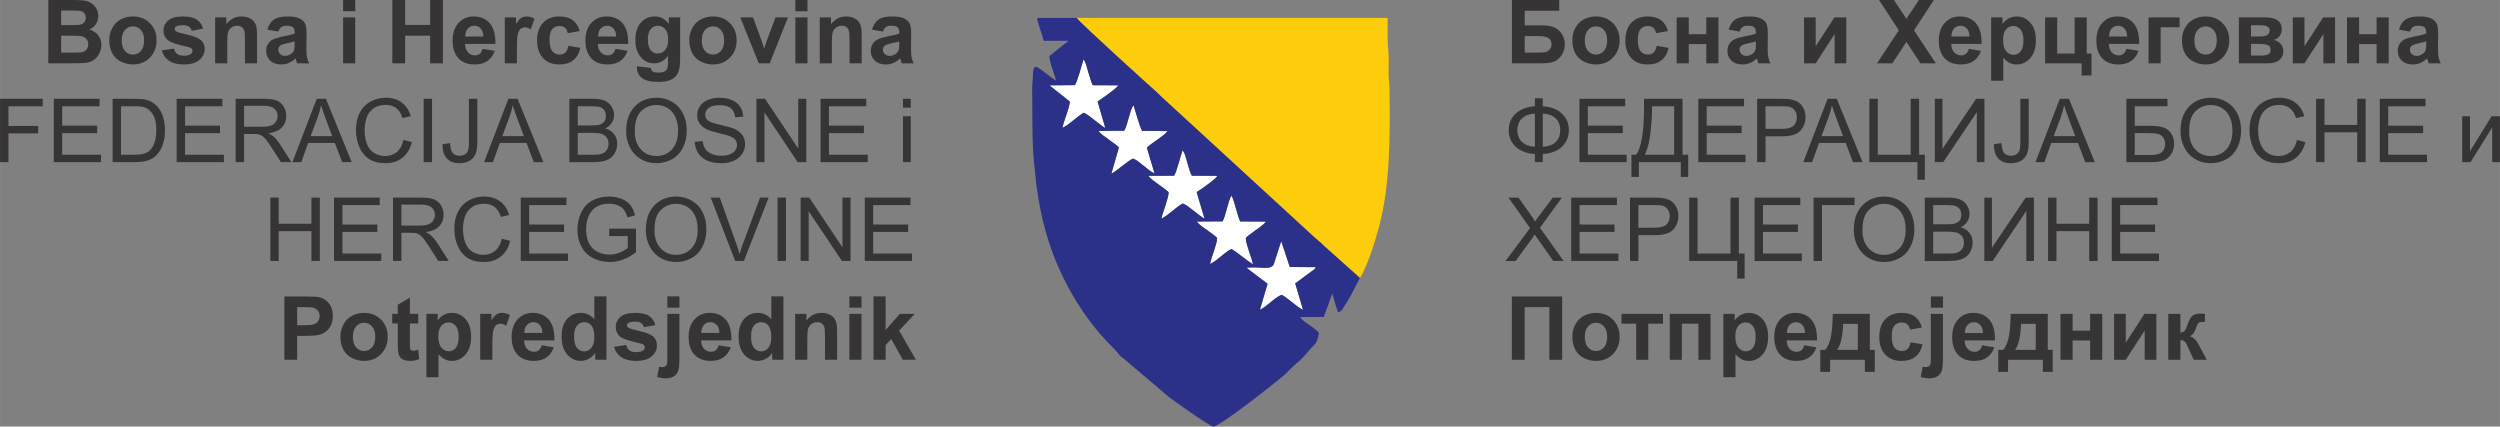
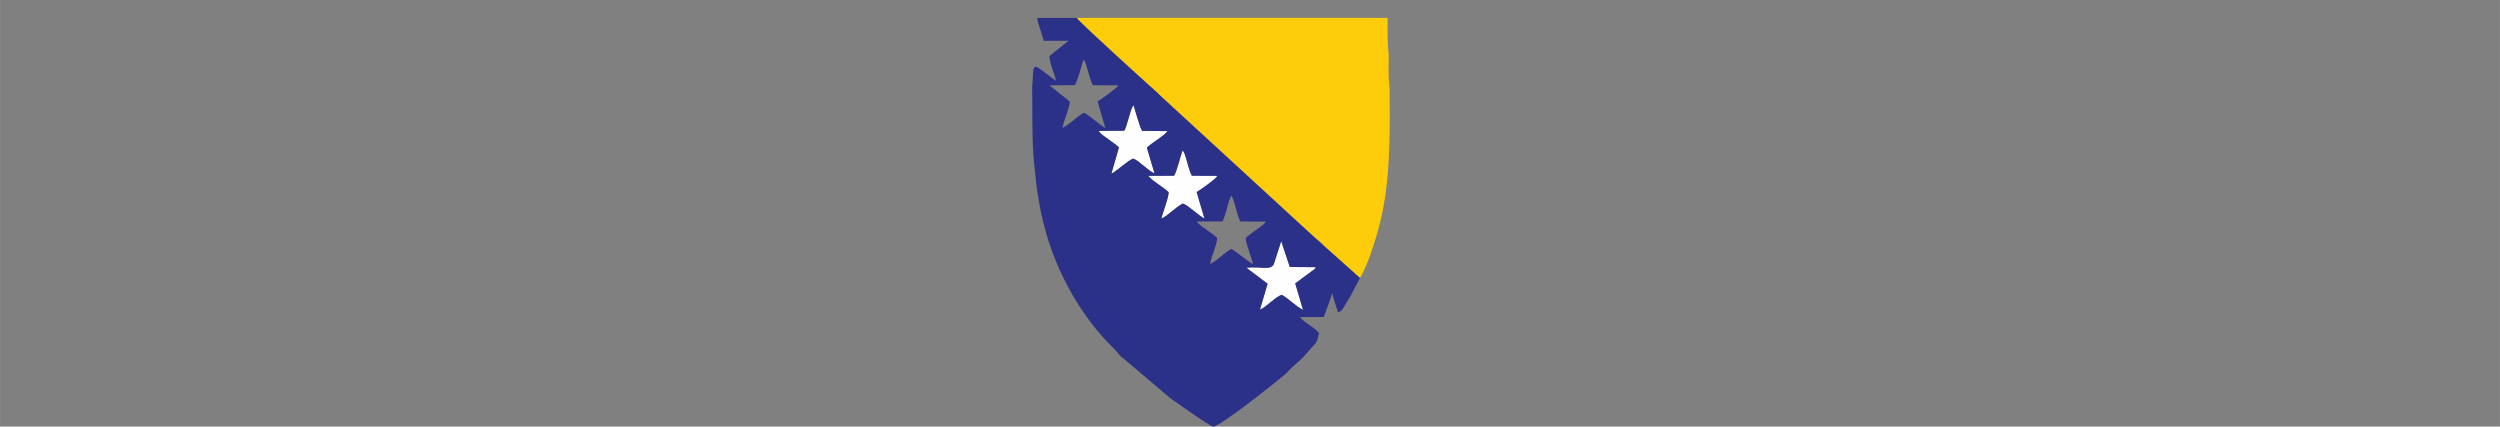
<svg xmlns="http://www.w3.org/2000/svg" xml:space="preserve" width="83.76mm" height="14.292mm" version="1.1" style="shape-rendering:geometricPrecision; text-rendering:geometricPrecision; image-rendering:optimizeQuality; fill-rule:evenodd; clip-rule:evenodd" viewBox="0 0 8352.21 1425.18">
  <rect x="0" y="0" width="8352.21" height="1425.18" fill="#808080" stroke="none" />
  <defs>
    <style type="text/css">  .fil1 {fill:#2B3189} .fil2 {fill:#FDCC0A} .fil0 {fill:#FEFEFE} .fil3 {fill:#373435;fill-rule:nonzero}  </style>
  </defs>
  <g id="Layer_x0020_1">
    <g id="_2582249189312">
-       <path class="fil0" d="M4084.51 739.59l-86.04 0.54c7.34,11.05 23.4,20.79 33.81,28.31 10.05,7.27 25.93,18.2 34.1,26.56 -0.65,22.77 -18.96,60.87 -23.81,87.03 25.46,-11.57 45.73,-37.22 71.36,-50.22 12.36,5.72 51.15,38.55 72.34,51.5 -4.96,-24.4 -24.14,-67.35 -24.39,-88.32 12.37,-12.54 45.61,-33.73 59.23,-45.54l8.58 -9.12 -86.24 -0.48c-10.47,-19.95 -19.07,-70.99 -29.52,-86.4 -10.9,17.8 -18.39,65.83 -29.42,86.13z" />
      <path class="fil0" d="M3755.8 436.69l-85.24 0.7c7.34,12.16 22.63,19.98 33.74,28.88 11.54,9.23 23.55,15.5 33.86,26.39l-25.26 87.68c20.3,-10.18 55.12,-44.48 73.21,-50.5 22.62,9.35 47.67,39.55 71.08,49.51l-25.65 -86.23c19.76,-18.47 56.32,-37.79 69.26,-55.07l-85.06 -0.92c-8.18,-12.37 -22.68,-67.86 -28.7,-85.34 -7.95,9.3 -11.87,28.61 -16.38,42.59 -4.32,13.35 -7.93,31.27 -14.88,42.31z" />
      <path class="fil0" d="M3922.57 587.11l-86.1 0.28c6.86,10.15 23.23,20.65 33.42,28.36 11.92,9.02 24.08,16.34 34.44,26.49 -0.17,19.57 -19.34,65.76 -24.43,88.19 22.89,-10.35 46.98,-37.39 71.71,-50.61 18.21,6.25 52.04,39.63 72.58,50.85l-26.36 -88.93c10.55,-6.18 62.93,-42.26 69.62,-54.26l-85.48 -0.4c-9.6,-15.71 -17.47,-56.45 -24.74,-74.45l-6.2 -10.89c-7.99,21.28 -18.65,68.64 -28.46,85.36z" />
      <path class="fil0" d="M4234.84 948.04l-25.69 86.66c23.29,-9.54 51.61,-43.52 73.45,-49.62 24.14,14 46.44,38.4 70.74,50.22l-26.17 -88.47 52.47 -38.77c12.2,-8.68 11.44,-6.69 16.21,-15.47l-86.77 -0.63 -28.68 -86.42 -24.79 76.9c-10.63,22.72 -45.77,6.32 -91.56,12.1l70.78 53.5z" />
-       <path class="fil0" d="M3591.12 284.43l-85.03 0.71 68.04 54.12c-1.75,25.03 -19.52,60.63 -24.43,87.58 23.06,-10.26 46.79,-36.18 70.93,-50.29 17.2,6.35 53,41.14 72.06,51.19l-25.74 -88.69c10.38,-6.83 61.68,-41.87 69.45,-53.87l-85.42 -0.45c-8.69,-14.88 -21.09,-69.3 -26.64,-79.32 -2.59,-4.68 -1.93,-3.55 -4.66,-6.49 -5.13,17.5 -20.75,74.16 -28.57,85.51z" />
    </g>
    <path class="fil1" d="M4164.06 894.54c45.79,-5.77 80.93,10.62 91.56,-12.1l24.79 -76.9 28.68 86.42 86.77 0.63c-4.78,8.77 -4.02,6.79 -16.21,15.47l-52.47 38.77 26.17 88.47c-24.3,-11.82 -46.6,-36.22 -70.74,-50.22 -21.84,6.1 -50.16,40.08 -73.45,49.62l25.69 -86.66 -70.78 -53.5zm-79.55 -154.95c11.03,-20.3 18.52,-68.34 29.42,-86.13 10.45,15.42 19.05,66.45 29.52,86.4l86.24 0.48 -8.58 9.12c-13.62,11.81 -46.86,33 -59.23,45.54 0.25,20.97 19.43,63.92 24.39,88.32 -21.19,-12.95 -59.98,-45.78 -72.34,-51.5 -25.63,12.99 -45.9,38.65 -71.36,50.22 4.86,-26.17 23.16,-64.27 23.81,-87.03 -8.18,-8.37 -24.05,-19.3 -34.1,-26.56 -10.41,-7.52 -26.47,-17.26 -33.81,-28.31l86.04 -0.54zm-161.94 -152.49c9.81,-16.71 20.47,-64.08 28.46,-85.36l6.2 10.89c7.27,18 15.14,58.74 24.74,74.45l85.48 0.4c-6.69,12 -59.07,48.07 -69.62,54.26l26.36 88.93c-20.54,-11.22 -54.38,-44.59 -72.58,-50.85 -24.73,13.21 -48.81,40.26 -71.71,50.61 5.09,-22.43 24.26,-68.61 24.43,-88.19 -10.36,-10.15 -22.53,-17.47 -34.44,-26.49 -10.19,-7.71 -26.56,-18.21 -33.42,-28.36l86.1 -0.28zm-166.77 -150.42c6.95,-11.04 10.56,-28.96 14.88,-42.31 4.52,-13.98 8.44,-33.29 16.38,-42.59 6.02,17.48 20.52,72.96 28.7,85.34l85.06 0.92c-12.94,17.28 -49.5,36.61 -69.26,55.07l25.65 86.23c-23.4,-9.96 -48.46,-40.16 -71.08,-49.51 -18.09,6.01 -52.91,40.32 -73.21,50.5l25.26 -87.68c-10.31,-10.9 -22.33,-17.16 -33.86,-26.39 -11.12,-8.89 -26.4,-16.72 -33.74,-28.88l85.24 -0.7zm-164.68 -152.26c7.82,-11.35 23.44,-68.01 28.57,-85.51 2.72,2.94 2.06,1.81 4.66,6.49 5.55,10.02 17.96,64.45 26.64,79.32l85.42 0.45c-7.77,12 -59.07,47.04 -69.45,53.87l25.74 88.69c-19.07,-10.05 -54.86,-44.84 -72.06,-51.19 -24.14,14.11 -47.86,40.03 -70.93,50.29 4.91,-26.95 22.69,-62.55 24.43,-87.58l-68.04 -54.12 85.03 -0.71zm952.47 643.74l-120.82 -107.82c-10.28,-10.7 -19.28,-17.56 -30.23,-27.09l-502.6 -461.69c-10.64,-8.96 -18.59,-18.63 -29.46,-27.8 -4.64,-3.91 -255.64,-230.41 -262.64,-243.93l-132.77 0c0.81,15.85 17.39,57.1 21.89,76.38l82.74 0 -63.65 50.92c0,22.12 16.93,59.82 22.28,82.74 -12.36,-8.28 -23.27,-16.66 -35.01,-25.46 -5.64,-4.23 -10.45,-7.79 -16.33,-12.42 -31.46,-24.8 -23.74,8.87 -27.76,44.71 -1.9,17.01 -0.46,42.12 -0.46,60.01 0,78.67 -0.26,164.68 8.66,233.23 2.68,20.61 2.97,34.9 5.87,54.58 8.38,56.81 14.96,94.52 30.69,150.72 39.17,139.88 118.29,281.3 221.33,383.38 5.52,5.46 9.28,8.74 13.99,14.65 22.44,28.17 12.48,13.12 30.59,29.87l148.04 125.67c9.91,7.4 134.49,96.18 145.53,96.36 21.71,0.35 211.64,-149.77 239.47,-174.27 7.81,-6.88 13.01,-13.38 20.64,-20.73 29.5,-28.39 28.23,-21.2 62.27,-61.85 21.46,-25.63 21.47,-14.63 30.88,-55.04 -13.24,-19.78 -50.4,-34.31 -63.65,-54.11l79.56 0 28.65 -79.56c0.61,7.35 16.2,57.64 19.1,63.65 12.65,-3.37 16.18,-12.24 22.15,-22.41 6.34,-10.84 11.48,-18.17 18.24,-29.51l32.82 -63.17z" />
    <path class="fil2" d="M4543.58 928.16c10.99,-14.7 29.69,-61.77 37.02,-83.39 22.43,-65.98 37.75,-123.3 47.95,-193.94 15.67,-108.55 15.19,-240.83 13.81,-352.45 -0.25,-19.76 -3.37,-33.28 -3.32,-57.16 0.05,-19.24 1.05,-41.61 0.02,-60.49 -1.01,-18.64 -3.21,-33.78 -3.19,-57.27 0.01,-21.22 0,-42.44 0,-63.66l-1038.04 0c7,13.52 258,240.03 262.64,243.93 10.87,9.17 18.82,18.84 29.46,27.8l502.6 461.69c10.96,9.53 19.95,16.39 30.23,27.09l120.82 107.82z" />
    <g id="_2582249199392">
-       <path class="fil3" d="M161.3 0l84.61 0c16.8,0 29.26,0.69 37.48,2.06 8.28,1.44 15.62,4.34 22.12,8.73 6.5,4.43 11.92,10.29 16.25,17.63 4.33,7.34 6.49,15.62 6.49,24.72 0,9.85 -2.65,18.97 -7.98,27.19 -5.31,8.27 -12.55,14.43 -21.67,18.57 12.85,3.79 22.71,10.19 29.65,19.26 6.9,9.05 10.35,19.69 10.35,31.96 0,9.65 -2.22,19.02 -6.7,28.12 -4.48,9.11 -10.59,16.4 -18.37,21.87 -7.74,5.42 -17.29,8.77 -28.67,10.05 -7.09,0.74 -24.28,1.23 -51.51,1.43l-72.05 0 0 -211.58zm42.85 35.17l0 48.75 27.98 0c16.59,0 26.93,-0.25 30.97,-0.74 7.29,-0.84 13.05,-3.35 17.24,-7.54 4.19,-4.18 6.25,-9.65 6.25,-16.44 0,-6.55 -1.82,-11.83 -5.41,-15.91 -3.6,-4.08 -8.96,-6.54 -16.05,-7.38 -4.24,-0.5 -16.4,-0.74 -36.45,-0.74l-24.53 0zm0 83.92l0 56.73 39.6 0c15.37,0 25.17,-0.44 29.31,-1.28 6.35,-1.19 11.53,-3.99 15.52,-8.48 3.99,-4.53 6,-10.49 6,-18.02 0,-6.4 -1.53,-11.78 -4.63,-16.2 -3.05,-4.44 -7.54,-7.69 -13.35,-9.7 -5.8,-2.02 -18.47,-3.05 -37.92,-3.05l-34.52 0zm160.8 13.93c0,-13.49 3.3,-26.54 9.95,-39.15 6.65,-12.66 16.05,-22.27 28.22,-28.91 12.17,-6.65 25.71,-10 40.73,-10 23.19,0 42.15,7.54 56.98,22.61 14.83,15.12 22.22,34.13 22.22,57.18 0,23.24 -7.49,42.51 -22.42,57.78 -14.97,15.27 -33.78,22.89 -56.49,22.89 -14.03,0 -27.43,-3.2 -40.19,-9.55 -12.7,-6.35 -22.41,-15.67 -29.06,-27.97 -6.65,-12.27 -9.95,-27.24 -9.95,-44.87zm41.67 2.17c0,15.22 3.59,26.88 10.78,34.96 7.24,8.13 16.1,12.17 26.69,12.17 10.54,0 19.4,-4.04 26.54,-12.17 7.15,-8.08 10.74,-19.84 10.74,-35.26 0,-15.02 -3.59,-26.59 -10.74,-34.67 -7.14,-8.13 -16,-12.17 -26.54,-12.17 -10.59,0 -19.45,4.04 -26.69,12.17 -7.19,8.08 -10.78,19.74 -10.78,34.97zm133.81 33.24l40.77 -6.2c1.73,7.83 5.23,13.79 10.54,17.83 5.26,4.09 12.7,6.1 22.22,6.1 10.49,0 18.37,-1.91 23.68,-5.75 3.55,-2.71 5.32,-6.36 5.32,-10.89 0,-3.05 -0.99,-5.61 -2.91,-7.63 -2.01,-1.92 -6.55,-3.75 -13.54,-5.37 -32.75,-7.24 -53.49,-13.84 -62.25,-19.79 -12.17,-8.33 -18.22,-19.85 -18.22,-34.57 0,-13.35 5.26,-24.53 15.76,-33.59 10.49,-9.06 26.74,-13.59 48.76,-13.59 20.98,0 36.59,3.45 46.79,10.29 10.19,6.9 17.23,17.04 21.08,30.48l-38.12 7.1c-1.63,-6.01 -4.78,-10.64 -9.36,-13.84 -4.58,-3.2 -11.13,-4.78 -19.64,-4.78 -10.74,0 -18.42,1.48 -23.1,4.48 -3.1,2.12 -4.63,4.88 -4.63,8.23 0,2.9 1.33,5.36 4.04,7.39 3.7,2.71 16.35,6.5 38.02,11.43 21.67,4.93 36.79,10.93 45.36,18.07 8.52,7.19 12.75,17.29 12.75,30.19 0,14.04 -5.86,26.16 -17.63,36.25 -11.73,10.1 -29.11,15.17 -52.15,15.17 -20.89,0 -37.43,-4.24 -49.65,-12.65 -12.17,-8.43 -20.14,-19.84 -23.88,-34.33zm318.29 43.15l-40.48 0 0 -78.16c0,-16.55 -0.89,-27.23 -2.61,-32.06 -1.77,-4.88 -4.58,-8.63 -8.52,-11.33 -3.94,-2.71 -8.67,-4.04 -14.19,-4.04 -7.09,0 -13.44,1.91 -19.06,5.75 -5.66,3.85 -9.5,8.96 -11.58,15.28 -2.11,6.35 -3.15,18.07 -3.15,35.21l0 69.34 -40.48 0 0 -153.36 37.53 0 0 22.51c13.44,-17.19 30.33,-25.76 50.78,-25.76 8.96,0 17.19,1.63 24.63,4.83 7.48,3.25 13.09,7.34 16.89,12.31 3.84,5.03 6.5,10.69 7.98,17.04 1.53,6.35 2.26,15.42 2.26,27.23l0 95.2zm71.16 -106.09l-36.64 -6.5c4.14,-14.97 11.28,-26.05 21.37,-33.24 10.1,-7.19 25.12,-10.79 45.01,-10.79 18.08,0 31.57,2.11 40.43,6.4 8.81,4.29 15.08,9.7 18.67,16.3 3.6,6.6 5.42,18.67 5.42,36.3l-0.6 47.28c0,13.45 0.65,23.39 1.92,29.8 1.28,6.41 3.69,13.25 7.24,20.54l-40.19 0c-1.04,-2.66 -2.36,-6.6 -3.89,-11.82 -0.65,-2.41 -1.14,-3.99 -1.44,-4.74 -6.89,6.8 -14.28,11.88 -22.16,15.28 -7.88,3.39 -16.25,5.12 -25.17,5.12 -15.72,0 -28.12,-4.28 -37.18,-12.85 -9.06,-8.52 -13.59,-19.35 -13.59,-32.46 0,-8.62 2.06,-16.34 6.2,-23.14 4.14,-6.75 9.9,-11.97 17.39,-15.57 7.43,-3.59 18.17,-6.74 32.21,-9.45 18.91,-3.55 32.06,-6.89 39.35,-9.95l0 -4.09c0,-7.88 -1.92,-13.49 -5.76,-16.89 -3.89,-3.35 -11.18,-5.02 -21.87,-5.02 -7.24,0 -12.85,1.43 -16.89,4.33 -4.09,2.86 -7.34,7.93 -9.85,15.17zm54.38 32.81c-5.18,1.73 -13.39,3.79 -24.67,6.2 -11.24,2.41 -18.62,4.78 -22.07,7.04 -5.27,3.8 -7.93,8.53 -7.93,14.29 0,5.71 2.11,10.59 6.35,14.72 4.24,4.14 9.6,6.21 16.15,6.21 7.29,0 14.28,-2.41 20.93,-7.19 4.88,-3.7 8.13,-8.13 9.65,-13.45 1.04,-3.44 1.58,-10.04 1.58,-19.74l0 -8.08zm161.93 -100.76l0 -37.53 40.48 0 0 37.53 -40.48 0zm0 174.04l0 -153.36 40.48 0 0 153.36 -40.48 0zm164.48 0l0 -211.58 42.85 0 0 83.33 83.33 0 0 -83.33 42.85 0 0 211.58 -42.85 0 0 -92.49 -83.33 0 0 92.49 -42.85 0zm301.76 -48.46l40.48 6.8c-5.18,14.82 -13.4,26.1 -24.58,33.88 -11.23,7.73 -25.27,11.62 -42.06,11.62 -26.64,0 -46.39,-8.72 -59.15,-26.15 -10.09,-13.99 -15.17,-31.62 -15.17,-52.95 0,-25.41 6.65,-45.36 19.9,-59.74 13.24,-14.43 30.03,-21.62 50.33,-21.62 22.76,0 40.73,7.54 53.94,22.61 13.14,15.07 19.44,38.17 18.86,69.29l-101.35 0c0.29,12.02 3.54,21.38 9.8,28.07 6.2,6.7 13.98,10.05 23.24,10.05 6.35,0 11.67,-1.73 15.95,-5.18 4.34,-3.44 7.59,-9 9.8,-16.69zm2.36 -41.07c-0.3,-11.78 -3.3,-20.73 -9.06,-26.84 -5.76,-6.15 -12.75,-9.2 -21.03,-9.2 -8.81,0 -16.1,3.25 -21.87,9.7 -5.76,6.45 -8.57,15.27 -8.47,26.34l60.43 0zm112.04 89.53l-40.48 0 0 -153.36 37.52 0 0 21.77c6.45,-10.29 12.27,-17.04 17.44,-20.24 5.17,-3.2 11.03,-4.78 17.58,-4.78 9.26,0 18.17,2.56 26.74,7.64l-12.56 35.36c-6.84,-4.44 -13.19,-6.65 -19.06,-6.65 -5.71,0 -10.54,1.58 -14.48,4.68 -3.94,3.15 -7.04,8.77 -9.31,16.94 -2.26,8.18 -3.39,25.32 -3.39,51.37l0 47.28zm209.85 -107.85l-39.89 7.09c-1.34,-7.93 -4.39,-13.89 -9.16,-17.93 -4.78,-3.99 -10.93,-6.01 -18.52,-6.01 -10.1,0 -18.18,3.5 -24.18,10.49 -6.01,7 -9.01,18.67 -9.01,35.07 0,18.22 3.05,31.08 9.16,38.61 6.1,7.54 14.28,11.28 24.52,11.28 7.69,0 13.99,-2.21 18.87,-6.6 4.93,-4.38 8.38,-11.92 10.39,-22.66l39.9 6.8c-4.14,18.32 -12.07,32.16 -23.79,41.52 -11.72,9.35 -27.43,14.03 -47.18,14.03 -22.37,0 -40.25,-7.09 -53.54,-21.22 -13.35,-14.19 -19.99,-33.79 -19.99,-58.86 0,-25.36 6.69,-45.06 20.04,-59.19 13.34,-14.14 31.42,-21.18 54.23,-21.18 18.62,0 33.43,4.04 44.47,12.07 10.98,8.03 18.86,20.24 23.68,36.7zm119.43 59.39l40.48 6.8c-5.18,14.82 -13.4,26.1 -24.58,33.88 -11.23,7.73 -25.27,11.62 -42.06,11.62 -26.64,0 -46.39,-8.72 -59.15,-26.15 -10.09,-13.99 -15.17,-31.62 -15.17,-52.95 0,-25.41 6.65,-45.36 19.9,-59.74 13.24,-14.43 30.03,-21.62 50.33,-21.62 22.76,0 40.73,7.54 53.94,22.61 13.14,15.07 19.44,38.17 18.86,69.29l-101.35 0c0.29,12.02 3.54,21.38 9.8,28.07 6.2,6.7 13.98,10.05 23.24,10.05 6.35,0 11.67,-1.73 15.95,-5.18 4.34,-3.44 7.59,-9 9.8,-16.69zm2.36 -41.07c-0.3,-11.78 -3.3,-20.73 -9.06,-26.84 -5.76,-6.15 -12.75,-9.2 -21.03,-9.2 -8.81,0 -16.1,3.25 -21.87,9.7 -5.76,6.45 -8.57,15.27 -8.47,26.34l60.43 0zm69.48 99.29l46.4 5.61c0.79,5.46 2.56,9.21 5.31,11.28 3.9,2.9 9.95,4.39 18.23,4.39 10.59,0 18.52,-1.58 23.83,-4.79 3.55,-2.11 6.26,-5.51 8.08,-10.24 1.24,-3.35 1.87,-9.6 1.87,-18.62l0.2 -22.41c-12.22,16.69 -27.58,25.02 -46.1,25.02 -20.59,0 -36.93,-8.72 -48.96,-26.11 -9.45,-13.74 -14.18,-30.87 -14.18,-51.31 0,-25.71 6.2,-45.31 18.57,-58.85 12.36,-13.54 27.78,-20.34 46.2,-20.34 18.96,0 34.62,8.33 46.94,24.97l0 -21.72 37.82 0 0 137.51c0,18.07 -1.48,31.61 -4.49,40.52 -2.95,8.96 -7.14,15.96 -12.55,21.08 -5.36,5.08 -12.56,9.11 -21.57,11.98 -9.01,2.9 -20.39,4.33 -34.13,4.33 -26.01,0 -44.42,-4.48 -55.31,-13.39 -10.88,-8.96 -16.29,-20.24 -16.29,-33.98 0,-1.34 0.05,-3 0.14,-4.93zm36.35 -89.53c0,16.25 3.15,28.12 9.41,35.66 6.3,7.53 14.08,11.33 23.29,11.33 9.85,0 18.22,-3.9 25.02,-11.63 6.84,-7.73 10.24,-19.16 10.24,-34.32 0,-15.86 -3.25,-27.63 -9.8,-35.32 -6.5,-7.68 -14.77,-11.52 -24.77,-11.52 -9.7,0 -17.68,3.79 -23.98,11.33 -6.26,7.53 -9.41,19.01 -9.41,34.47zm138.54 1.23c0,-13.49 3.3,-26.54 9.95,-39.15 6.65,-12.66 16.05,-22.27 28.22,-28.91 12.17,-6.65 25.71,-10 40.73,-10 23.19,0 42.15,7.54 56.98,22.61 14.83,15.12 22.22,34.13 22.22,57.18 0,23.24 -7.49,42.51 -22.42,57.78 -14.97,15.27 -33.78,22.89 -56.49,22.89 -14.03,0 -27.43,-3.2 -40.19,-9.55 -12.7,-6.35 -22.41,-15.67 -29.06,-27.97 -6.65,-12.27 -9.95,-27.24 -9.95,-44.87zm41.67 2.17c0,15.22 3.59,26.88 10.78,34.96 7.24,8.13 16.1,12.17 26.69,12.17 10.54,0 19.4,-4.04 26.54,-12.17 7.15,-8.08 10.74,-19.84 10.74,-35.26 0,-15.02 -3.59,-26.59 -10.74,-34.67 -7.14,-8.13 -16,-12.17 -26.54,-12.17 -10.59,0 -19.45,4.04 -26.69,12.17 -7.19,8.08 -10.78,19.74 -10.78,34.97zm190.44 76.38l-61.8 -153.36 42.55 0 28.87 78.26 8.37 26.16c2.21,-6.65 3.65,-11.04 4.19,-13.15 1.38,-4.34 2.81,-8.67 4.39,-13l29.25 -78.26 41.67 0 -60.93 153.36 -36.55 0zm122.19 -174.04l0 -37.53 40.48 0 0 37.53 -40.48 0zm0 174.04l0 -153.36 40.48 0 0 153.36 -40.48 0zm221.57 0l-40.48 0 0 -78.16c0,-16.55 -0.89,-27.23 -2.61,-32.06 -1.77,-4.88 -4.58,-8.63 -8.52,-11.33 -3.94,-2.71 -8.67,-4.04 -14.19,-4.04 -7.09,0 -13.44,1.91 -19.06,5.75 -5.66,3.85 -9.5,8.96 -11.58,15.28 -2.11,6.35 -3.15,18.07 -3.15,35.21l0 69.34 -40.48 0 0 -153.36 37.53 0 0 22.51c13.44,-17.19 30.33,-25.76 50.78,-25.76 8.96,0 17.19,1.63 24.63,4.83 7.48,3.25 13.09,7.34 16.89,12.31 3.84,5.03 6.5,10.69 7.98,17.04 1.53,6.35 2.26,15.42 2.26,27.23l0 95.2zm71.16 -106.09l-36.64 -6.5c4.14,-14.97 11.28,-26.05 21.37,-33.24 10.1,-7.19 25.12,-10.79 45.01,-10.79 18.08,0 31.57,2.11 40.43,6.4 8.81,4.29 15.08,9.7 18.67,16.3 3.6,6.6 5.42,18.67 5.42,36.3l-0.6 47.28c0,13.45 0.65,23.39 1.92,29.8 1.28,6.41 3.69,13.25 7.24,20.54l-40.19 0c-1.04,-2.66 -2.36,-6.6 -3.89,-11.82 -0.65,-2.41 -1.14,-3.99 -1.44,-4.74 -6.89,6.8 -14.28,11.88 -22.16,15.28 -7.88,3.39 -16.25,5.12 -25.17,5.12 -15.72,0 -28.12,-4.28 -37.18,-12.85 -9.06,-8.52 -13.59,-19.35 -13.59,-32.46 0,-8.62 2.06,-16.34 6.2,-23.14 4.14,-6.75 9.9,-11.97 17.39,-15.57 7.43,-3.59 18.17,-6.74 32.21,-9.45 18.91,-3.55 32.06,-6.89 39.35,-9.95l0 -4.09c0,-7.88 -1.92,-13.49 -5.76,-16.89 -3.89,-3.35 -11.18,-5.02 -21.87,-5.02 -7.24,0 -12.85,1.43 -16.89,4.33 -4.09,2.86 -7.34,7.93 -9.85,15.17zm54.38 32.81c-5.18,1.73 -13.39,3.79 -24.67,6.2 -11.24,2.41 -18.62,4.78 -22.07,7.04 -5.27,3.8 -7.93,8.53 -7.93,14.29 0,5.71 2.11,10.59 6.35,14.72 4.24,4.14 9.6,6.21 16.15,6.21 7.29,0 14.28,-2.41 20.93,-7.19 4.88,-3.7 8.13,-8.13 9.65,-13.45 1.04,-3.44 1.58,-10.04 1.58,-19.74l0 -8.08zm-3004.24 403.4l0 -211.58 142.72 0 0 24.82 -114.65 0 0 65.9 99.29 0 0 24.82 -99.29 0 0 96.04 -28.07 0zm179.61 0l0 -211.58 152.77 0 0 24.82 -124.7 0 0 65.01 116.73 0 0 24.82 -116.73 0 0 72.1 129.73 0 0 24.82 -157.8 0zm196.51 0l0 -211.58 72.89 0c16.44,0 29.01,0.99 37.67,3 12.12,2.81 22.46,7.89 31.02,15.18 11.19,9.45 19.5,21.47 25.02,36.15 5.57,14.68 8.33,31.47 8.33,50.33 0,16.06 -1.87,30.29 -5.61,42.71 -3.74,12.4 -8.57,22.7 -14.43,30.82 -5.91,8.13 -12.31,14.53 -19.3,19.17 -6.95,4.68 -15.37,8.22 -25.22,10.63 -9.9,2.41 -21.23,3.6 -34.03,3.6l-76.33 0zm28.07 -24.82l45.11 0c13.94,0 24.87,-1.29 32.81,-3.89 7.93,-2.61 14.23,-6.26 18.96,-10.99 6.6,-6.65 11.77,-15.61 15.47,-26.84 3.69,-11.23 5.56,-24.82 5.56,-40.82 0,-22.17 -3.64,-39.2 -10.89,-51.12 -7.24,-11.92 -16.05,-19.89 -26.44,-23.93 -7.48,-2.9 -19.55,-4.34 -36.2,-4.34l-44.37 0 0 161.94zm185.92 24.82l0 -211.58 152.77 0 0 24.82 -124.7 0 0 65.01 116.73 0 0 24.82 -116.73 0 0 72.1 129.73 0 0 24.82 -157.8 0zm197.1 0l0 -211.58 93.77 0c18.87,0 33.2,1.92 43,5.71 9.8,3.79 17.63,10.49 23.49,20.09 5.85,9.6 8.77,20.24 8.77,31.87 0,15.02 -4.88,27.67 -14.58,37.97 -9.7,10.29 -24.68,16.79 -44.97,19.59 7.44,3.55 13.05,7.1 16.9,10.54 8.17,7.49 15.9,16.89 23.14,28.17l36.6 57.63 -34.97 0 -27.97 -44.02c-8.13,-12.76 -14.88,-22.47 -20.15,-29.21 -5.31,-6.75 -10.04,-11.43 -14.23,-14.14 -4.14,-2.65 -8.42,-4.53 -12.75,-5.61 -3.15,-0.64 -8.33,-0.99 -15.57,-0.99l-32.41 0 0 93.97 -28.07 0zm28.07 -118.2l60.09 0c12.8,0 22.76,-1.33 29.94,-3.99 7.19,-2.6 12.65,-6.84 16.35,-12.7 3.74,-5.81 5.61,-12.12 5.61,-18.96 0,-10 -3.6,-18.28 -10.84,-24.73 -7.24,-6.45 -18.67,-9.65 -34.28,-9.65l-66.88 0 0 70.03zm161.55 118.2l81.16 -211.58 30.78 0 86.18 211.58 -31.91 0 -24.48 -64.13 -89.1 0 -22.94 64.13 -29.7 0zm60.87 -86.87l72.1 0 -22.07 -58.66c-6.65,-17.83 -11.67,-32.55 -15.17,-44.17 -2.9,13.79 -6.8,27.33 -11.68,40.73l-23.19 62.1zm310.13 12.65l28.07 7.09c-5.85,23 -16.39,40.48 -31.61,52.55 -15.23,12.07 -33.84,18.13 -55.85,18.13 -22.76,0 -41.27,-4.64 -55.55,-13.94 -14.29,-9.26 -25.12,-22.71 -32.56,-40.29 -7.44,-17.63 -11.18,-36.5 -11.18,-56.69 0,-22.02 4.19,-41.22 12.6,-57.63 8.43,-16.39 20.39,-28.86 35.91,-37.37 15.51,-8.53 32.6,-12.76 51.21,-12.76 21.18,0 38.96,5.37 53.34,16.15 14.43,10.79 24.48,25.91 30.14,45.41l-27.48 6.5c-4.88,-15.37 -12.02,-26.59 -21.33,-33.58 -9.3,-7.05 -21.03,-10.54 -35.16,-10.54 -16.2,0 -29.8,3.89 -40.68,11.67 -10.88,7.79 -18.57,18.28 -22.94,31.37 -4.44,13.15 -6.65,26.69 -6.65,40.63 0,17.98 2.61,33.68 7.83,47.09 5.23,13.44 13.35,23.44 24.38,30.09 11.03,6.64 22.95,9.94 35.81,9.94 15.66,0 28.86,-4.53 39.69,-13.54 10.84,-9.06 18.18,-22.46 22.02,-40.29zm67.43 74.22l0 -211.58 28.07 0 0 211.58 -28.07 0zm63.18 -60.09l25.12 -3.44c0.69,16.2 3.7,27.28 9.06,33.29 5.36,5.96 12.85,8.96 22.36,8.96 7,0 13.05,-1.63 18.13,-4.83 5.08,-3.25 8.62,-7.63 10.54,-13.14 1.91,-5.52 2.85,-14.39 2.85,-26.5l0 -145.82 28.08 0 0 144.16c0,17.68 -2.12,31.37 -6.41,41.12 -4.28,9.7 -11.03,17.08 -20.33,22.21 -9.26,5.08 -20.14,7.64 -32.61,7.64 -18.57,0 -32.75,-5.32 -42.6,-16.01 -9.85,-10.68 -14.58,-26.54 -14.19,-47.62zm138.74 60.09l81.16 -211.58 30.78 0 86.18 211.58 -31.91 0 -24.48 -64.13 -89.1 0 -22.94 64.13 -29.7 0zm60.87 -86.87l72.1 0 -22.07 -58.66c-6.65,-17.83 -11.67,-32.55 -15.17,-44.17 -2.9,13.79 -6.8,27.33 -11.68,40.73l-23.19 62.1zm224.03 86.87l0 -211.58 79.39 0c16.15,0 29.11,2.11 38.91,6.4 9.75,4.29 17.38,10.89 22.89,19.8 5.57,8.86 8.33,18.17 8.33,27.92 0,9.01 -2.46,17.53 -7.34,25.51 -4.88,7.99 -12.27,14.44 -22.16,19.35 12.8,3.75 22.66,10.15 29.5,19.22 6.9,9 10.34,19.69 10.34,32.01 0,9.95 -2.11,19.16 -6.3,27.68 -4.19,8.52 -9.35,15.07 -15.52,19.69 -6.15,4.59 -13.88,8.08 -23.14,10.44 -9.31,2.36 -20.68,3.55 -34.18,3.55l-80.72 0zm28.08 -122.63l45.75 0c12.4,0 21.32,-0.84 26.69,-2.46 7.14,-2.11 12.5,-5.66 16.1,-10.59 3.59,-4.93 5.41,-11.08 5.41,-18.52 0,-7.04 -1.68,-13.25 -5.08,-18.57 -3.34,-5.36 -8.17,-9.06 -14.43,-11.03 -6.25,-1.97 -16.99,-2.96 -32.16,-2.96l-42.3 0 0 64.13zm0 97.81l52.69 0c9.06,0 15.42,-0.35 19.12,-1.04 6.4,-1.14 11.82,-3.05 16.15,-5.76 4.33,-2.7 7.88,-6.65 10.68,-11.82 2.81,-5.18 4.19,-11.13 4.19,-17.88 0,-7.93 -2.01,-14.78 -6.1,-20.63 -4.04,-5.86 -9.65,-9.95 -16.84,-12.31 -7.15,-2.36 -17.49,-3.55 -30.93,-3.55l-48.95 0 0 72.99zm161.63 -78.16c0,-35.07 9.46,-62.55 28.32,-82.4 18.87,-19.85 43.2,-29.76 73.04,-29.76 19.55,0 37.13,4.69 52.84,13.99 15.67,9.31 27.63,22.31 35.86,39.01 8.23,16.64 12.36,35.56 12.36,56.69 0,21.42 -4.34,40.62 -13,57.52 -8.67,16.94 -20.93,29.76 -36.8,38.42 -15.9,8.72 -33.05,13.05 -51.41,13.05 -19.94,0 -37.72,-4.83 -53.44,-14.44 -15.66,-9.6 -27.58,-22.7 -35.66,-39.35 -8.08,-16.59 -12.12,-34.17 -12.12,-52.74zm28.97 0.49c0,25.46 6.84,45.51 20.53,60.13 13.69,14.63 30.88,21.97 51.56,21.97 21.08,0 38.37,-7.39 52.01,-22.16 13.59,-14.78 20.39,-35.76 20.39,-62.94 0,-17.19 -2.91,-32.21 -8.73,-45.02 -5.8,-12.8 -14.33,-22.75 -25.51,-29.8 -11.23,-7.04 -23.79,-10.59 -37.72,-10.59 -19.8,0 -36.84,6.8 -51.12,20.39 -14.28,13.59 -21.42,36.25 -21.42,68.02zm200.29 34.52l26.31 -2.36c1.23,10.64 4.13,19.35 8.72,26.21 4.58,6.79 11.67,12.3 21.27,16.54 9.61,4.19 20.44,6.3 32.46,6.3 10.69,0 20.09,-1.58 28.27,-4.78 8.18,-3.2 14.24,-7.58 18.23,-13.14 3.99,-5.57 6,-11.63 6,-18.13 0,-6.6 -1.91,-12.36 -5.76,-17.34 -3.84,-4.92 -10.19,-9.05 -19.06,-12.45 -5.66,-2.16 -18.22,-5.61 -37.67,-10.29 -19.45,-4.69 -33.05,-9.06 -40.83,-13.2 -10.09,-5.31 -17.58,-11.92 -22.51,-19.75 -4.98,-7.83 -7.44,-16.64 -7.44,-26.34 0,-10.74 3.05,-20.73 9.11,-29.99 6.05,-9.3 14.88,-16.34 26.54,-21.18 11.63,-4.83 24.58,-7.24 38.81,-7.24 15.67,0 29.51,2.51 41.47,7.59 11.97,5.03 21.17,12.46 27.62,22.31 6.45,9.8 9.9,20.93 10.4,33.34l-26.89 2.07c-1.43,-13.35 -6.3,-23.44 -14.63,-30.24 -8.33,-6.85 -20.63,-10.24 -36.88,-10.24 -16.94,0 -29.31,3.1 -37.03,9.3 -7.74,6.2 -11.63,13.69 -11.63,22.46 0,7.59 2.76,13.84 8.23,18.77 5.41,4.88 19.45,9.95 42.21,15.07 22.75,5.18 38.36,9.65 46.84,13.5 12.26,5.66 21.37,12.8 27.23,21.52 5.86,8.67 8.77,18.67 8.77,29.99 0,11.28 -3.2,21.82 -9.65,31.77 -6.45,9.94 -15.67,17.68 -27.73,23.19 -12.07,5.51 -25.61,8.28 -40.72,8.28 -19.12,0 -35.12,-2.81 -48.02,-8.38 -12.95,-5.56 -23.04,-13.94 -30.38,-25.17 -7.39,-11.18 -11.23,-23.83 -11.63,-37.97zm205.96 67.97l0 -211.58 28.77 0 111 166.07 0 -166.07 26.89 0 0 211.58 -28.77 0 -111 -166.07 0 166.07 -26.89 0zm214.29 0l0 -211.58 152.77 0 0 24.82 -124.7 0 0 65.01 116.73 0 0 24.82 -116.73 0 0 72.1 129.73 0 0 24.82 -157.8 0zm275.36 -182.03l0 -29.55 26.01 0 0 29.55 -26.01 0zm0 182.03l0 -153.36 26.01 0 0 153.36 -26.01 0zm-2113.71 330.12l0 -211.58 28.08 0 0 87.17 109.33 0 0 -87.17 28.07 0 0 211.58 -28.07 0 0 -99.59 -109.33 0 0 99.59 -28.08 0zm212.81 0l0 -211.58 152.77 0 0 24.82 -124.7 0 0 65.01 116.73 0 0 24.82 -116.73 0 0 72.1 129.73 0 0 24.82 -157.8 0zm197.1 0l0 -211.58 93.77 0c18.87,0 33.2,1.92 43,5.71 9.8,3.79 17.63,10.49 23.49,20.09 5.85,9.6 8.77,20.24 8.77,31.87 0,15.02 -4.88,27.67 -14.58,37.97 -9.7,10.29 -24.68,16.79 -44.97,19.59 7.44,3.55 13.05,7.1 16.9,10.54 8.17,7.49 15.9,16.89 23.14,28.17l36.6 57.63 -34.97 0 -27.97 -44.02c-8.13,-12.76 -14.88,-22.47 -20.15,-29.21 -5.31,-6.75 -10.04,-11.43 -14.23,-14.14 -4.14,-2.65 -8.42,-4.53 -12.75,-5.61 -3.15,-0.64 -8.33,-0.99 -15.57,-0.99l-32.41 0 0 93.97 -28.07 0zm28.07 -118.2l60.09 0c12.8,0 22.76,-1.33 29.94,-3.99 7.19,-2.6 12.65,-6.84 16.35,-12.7 3.74,-5.81 5.61,-12.12 5.61,-18.96 0,-10 -3.6,-18.28 -10.84,-24.73 -7.24,-6.45 -18.67,-9.65 -34.28,-9.65l-66.88 0 0 70.03zm335.44 43.98l28.07 7.09c-5.85,23 -16.39,40.48 -31.61,52.55 -15.23,12.07 -33.84,18.13 -55.85,18.13 -22.76,0 -41.27,-4.64 -55.55,-13.94 -14.29,-9.26 -25.12,-22.71 -32.56,-40.29 -7.44,-17.63 -11.18,-36.5 -11.18,-56.69 0,-22.02 4.19,-41.22 12.6,-57.63 8.43,-16.39 20.39,-28.86 35.91,-37.37 15.51,-8.53 32.6,-12.76 51.21,-12.76 21.18,0 38.96,5.37 53.34,16.15 14.43,10.79 24.48,25.91 30.14,45.41l-27.48 6.5c-4.88,-15.37 -12.02,-26.59 -21.33,-33.58 -9.3,-7.05 -21.03,-10.54 -35.16,-10.54 -16.2,0 -29.8,3.89 -40.68,11.67 -10.88,7.79 -18.57,18.28 -22.94,31.37 -4.44,13.15 -6.65,26.69 -6.65,40.63 0,17.98 2.61,33.68 7.83,47.09 5.23,13.44 13.35,23.44 24.38,30.09 11.03,6.64 22.95,9.94 35.81,9.94 15.66,0 28.86,-4.53 39.69,-13.54 10.84,-9.06 18.18,-22.46 22.02,-40.29zm63.29 74.22l0 -211.58 152.77 0 0 24.82 -124.7 0 0 65.01 116.73 0 0 24.82 -116.73 0 0 72.1 129.73 0 0 24.82 -157.8 0zm295.5 -83.03l0 -24.82 89.53 0 0 78.4c-13.74,10.94 -27.92,19.22 -42.55,24.73 -14.63,5.51 -29.65,8.28 -45.01,8.28 -20.78,0 -39.65,-4.44 -56.64,-13.35 -16.94,-8.86 -29.8,-21.77 -38.42,-38.56 -8.67,-16.84 -12.99,-35.66 -12.99,-56.39 0,-20.59 4.28,-39.8 12.9,-57.68 8.62,-17.83 20.98,-31.07 37.13,-39.7 16.15,-8.67 34.77,-13 55.84,-13 15.28,0 29.11,2.46 41.47,7.44 12.36,4.98 22.07,11.88 29.06,20.69 7.04,8.86 12.36,20.43 16,34.67l-25.26 6.89c-3.2,-10.74 -7.15,-19.21 -11.83,-25.41 -4.73,-6.16 -11.43,-11.09 -20.19,-14.78 -8.72,-3.7 -18.42,-5.56 -29.11,-5.56 -12.75,0 -23.78,1.96 -33.15,5.86 -9.3,3.89 -16.79,9 -22.56,15.41 -5.71,6.36 -10.14,13.35 -13.29,20.94 -5.37,13.14 -8.08,27.33 -8.08,42.65 0,18.91 3.25,34.72 9.7,47.47 6.5,12.7 15.95,22.16 28.32,28.32 12.4,6.15 25.56,9.25 39.5,9.25 12.12,0 23.93,-2.36 35.46,-7.04 11.53,-4.73 20.24,-9.7 26.2,-15.07l0 -39.65 -62.05 0zm122.28 -19.94c0,-35.07 9.46,-62.55 28.32,-82.4 18.87,-19.85 43.2,-29.76 73.04,-29.76 19.55,0 37.13,4.69 52.84,13.99 15.67,9.31 27.63,22.31 35.86,39.01 8.23,16.64 12.36,35.56 12.36,56.69 0,21.42 -4.34,40.62 -13,57.52 -8.67,16.94 -20.93,29.76 -36.8,38.42 -15.9,8.72 -33.05,13.05 -51.41,13.05 -19.94,0 -37.72,-4.83 -53.44,-14.44 -15.66,-9.6 -27.58,-22.7 -35.66,-39.35 -8.08,-16.59 -12.12,-34.17 -12.12,-52.74zm28.97 0.49c0,25.46 6.84,45.51 20.53,60.13 13.69,14.63 30.88,21.97 51.56,21.97 21.08,0 38.37,-7.39 52.01,-22.16 13.59,-14.78 20.39,-35.76 20.39,-62.94 0,-17.19 -2.91,-32.21 -8.73,-45.02 -5.8,-12.8 -14.33,-22.75 -25.51,-29.8 -11.23,-7.04 -23.79,-10.59 -37.72,-10.59 -19.8,0 -36.84,6.8 -51.12,20.39 -14.28,13.59 -21.42,36.25 -21.42,68.02zm269.68 102.49l-81.71 -211.58 30.34 0 54.96 153.76c4.38,12.3 8.13,23.83 11.08,34.62 3.25,-11.58 7.04,-23.1 11.38,-34.62l57.03 -153.76 28.57 0 -82.49 211.58 -29.16 0zm141.6 0l0 -211.58 28.07 0 0 211.58 -28.07 0zm77.07 0l0 -211.58 28.77 0 111 166.07 0 -166.07 26.89 0 0 211.58 -28.77 0 -111 -166.07 0 166.07 -26.89 0zm214.29 0l0 -211.58 152.77 0 0 24.82 -124.7 0 0 65.01 116.73 0 0 24.82 -116.73 0 0 72.1 129.73 0 0 24.82 -157.8 0zm-1939.21 330.12l0 -211.58 68.5 0c25.96,0 42.85,1.04 50.74,3.15 12.12,3.2 22.26,10.1 30.43,20.73 8.18,10.64 12.27,24.38 12.27,41.22 0,13 -2.36,23.89 -7.05,32.76 -4.73,8.86 -10.68,15.8 -17.92,20.88 -7.24,5.03 -14.63,8.38 -22.12,10 -10.19,2.01 -24.92,3.05 -44.22,3.05l-27.78 0 0 79.78 -42.85 0zm42.85 -175.82l0 60.28 23.29 0c16.8,0 27.98,-1.13 33.64,-3.35 5.66,-2.21 10.09,-5.66 13.29,-10.44 3.2,-4.73 4.83,-10.19 4.83,-16.49 0,-7.74 -2.26,-14.09 -6.74,-19.12 -4.54,-5.02 -10.2,-8.18 -17.14,-9.45 -5.08,-0.94 -15.27,-1.43 -30.63,-1.43l-20.54 0z" />
-       <path class="fil3" d="M1137.17 1123.38c0,-13.49 3.3,-26.54 9.95,-39.15 6.65,-12.66 16.05,-22.27 28.22,-28.91 12.17,-6.65 25.71,-10 40.73,-10 23.19,0 42.15,7.54 56.98,22.61 14.83,15.12 22.22,34.13 22.22,57.18 0,23.24 -7.49,42.51 -22.42,57.78 -14.97,15.27 -33.78,22.89 -56.49,22.89 -14.03,0 -27.43,-3.2 -40.19,-9.55 -12.7,-6.35 -22.41,-15.67 -29.06,-27.97 -6.65,-12.27 -9.95,-27.24 -9.95,-44.87zm41.67 2.17c0,15.22 3.59,26.88 10.78,34.96 7.24,8.13 16.1,12.17 26.69,12.17 10.54,0 19.4,-4.04 26.54,-12.17 7.15,-8.08 10.74,-19.84 10.74,-35.26 0,-15.02 -3.59,-26.59 -10.74,-34.67 -7.14,-8.13 -16,-12.17 -26.54,-12.17 -10.59,0 -19.45,4.04 -26.69,12.17 -7.19,8.08 -10.78,19.74 -10.78,34.97zm218.32 -76.98l0 32.21 -27.78 0 0 62.1c0,12.61 0.25,19.94 0.79,22.02 0.55,2.06 1.73,3.79 3.65,5.17 1.87,1.34 4.14,2.02 6.84,2.02 3.8,0 9.21,-1.28 16.35,-3.89l3.4 31.52c-9.4,4.04 -20.04,6.05 -31.97,6.05 -7.29,0 -13.83,-1.23 -19.69,-3.69 -5.86,-2.46 -10.15,-5.66 -12.85,-9.55 -2.76,-3.94 -4.63,-9.21 -5.71,-15.91 -0.84,-4.73 -1.29,-14.28 -1.29,-28.71l0 -67.13 -18.61 0 0 -32.21 18.61 0 0 -30.43 40.48 -23.94 0 54.38 27.78 0zm27.18 0l37.82 0 0 22.51c4.93,-7.68 11.53,-13.89 19.9,-18.67 8.37,-4.73 17.68,-7.09 27.87,-7.09 17.78,0 32.9,6.99 45.31,20.98 12.41,13.94 18.62,33.44 18.62,58.36 0,25.66 -6.25,45.55 -18.77,59.79 -12.5,14.23 -27.68,21.32 -45.5,21.32 -8.48,0 -16.15,-1.68 -23.05,-5.07 -6.84,-3.35 -14.13,-9.11 -21.72,-17.29l0 76.73 -40.48 0 0 -211.58zm39.9 74.32c0,17.28 3.39,30.04 10.24,38.31 6.8,8.23 15.12,12.36 24.87,12.36 9.41,0 17.24,-3.79 23.49,-11.38 6.25,-7.58 9.36,-19.99 9.36,-37.28 0,-16.15 -3.21,-28.12 -9.66,-35.95 -6.4,-7.83 -14.38,-11.73 -23.88,-11.73 -9.9,0 -18.12,3.85 -24.62,11.53 -6.55,7.69 -9.8,19.07 -9.8,34.13zm180.5 79.04l-40.48 0 0 -153.36 37.52 0 0 21.77c6.45,-10.29 12.27,-17.04 17.44,-20.24 5.17,-3.2 11.03,-4.78 17.58,-4.78 9.26,0 18.17,2.56 26.74,7.64l-12.56 35.36c-6.84,-4.44 -13.19,-6.65 -19.06,-6.65 -5.71,0 -10.54,1.58 -14.48,4.68 -3.94,3.15 -7.04,8.77 -9.31,16.94 -2.26,8.18 -3.39,25.32 -3.39,51.37l0 47.28zm164.94 -48.46l40.48 6.8c-5.18,14.82 -13.4,26.1 -24.58,33.88 -11.23,7.73 -25.27,11.62 -42.06,11.62 -26.64,0 -46.39,-8.72 -59.15,-26.15 -10.09,-13.99 -15.17,-31.62 -15.17,-52.95 0,-25.41 6.65,-45.36 19.9,-59.74 13.24,-14.43 30.03,-21.62 50.33,-21.62 22.76,0 40.73,7.54 53.94,22.61 13.14,15.07 19.44,38.17 18.86,69.29l-101.35 0c0.29,12.02 3.54,21.38 9.8,28.07 6.2,6.7 13.98,10.05 23.24,10.05 6.35,0 11.67,-1.73 15.95,-5.18 4.34,-3.44 7.59,-9 9.8,-16.69zm2.36 -41.07c-0.3,-11.78 -3.3,-20.73 -9.06,-26.84 -5.76,-6.15 -12.75,-9.2 -21.03,-9.2 -8.81,0 -16.1,3.25 -21.87,9.7 -5.76,6.45 -8.57,15.27 -8.47,26.34l60.43 0zm213.98 89.53l-37.52 0 0 -22.51c-6.25,8.77 -13.69,15.32 -22.22,19.74 -8.52,4.39 -17.13,6.6 -25.81,6.6 -17.68,0 -32.8,-7.09 -45.4,-21.32 -12.56,-14.24 -18.87,-34.03 -18.87,-59.5 0,-26 6.1,-45.8 18.37,-59.34 12.27,-13.54 27.73,-20.29 46.45,-20.29 17.13,0 32.01,7.14 44.52,21.38l0 -76.34 40.47 0 0 211.58zm-108.15 -79.63c0,16.39 2.27,28.27 6.75,35.61 6.55,10.63 15.67,15.95 27.38,15.95 9.31,0 17.24,-3.99 23.74,-11.97 6.55,-7.99 9.8,-19.85 9.8,-35.71 0,-17.68 -3.16,-30.39 -9.51,-38.17 -6.35,-7.78 -14.43,-11.67 -24.33,-11.67 -9.6,0 -17.63,3.84 -24.13,11.52 -6.45,7.69 -9.7,19.17 -9.7,34.43zm133.52 36.49l40.77 -6.2c1.73,7.83 5.23,13.79 10.54,17.83 5.26,4.09 12.7,6.1 22.22,6.1 10.49,0 18.37,-1.91 23.68,-5.75 3.55,-2.71 5.32,-6.36 5.32,-10.89 0,-3.05 -0.99,-5.61 -2.91,-7.63 -2.01,-1.92 -6.55,-3.75 -13.54,-5.37 -32.75,-7.24 -53.49,-13.84 -62.25,-19.79 -12.17,-8.33 -18.22,-19.85 -18.22,-34.57 0,-13.35 5.26,-24.53 15.76,-33.59 10.49,-9.06 26.74,-13.59 48.76,-13.59 20.98,0 36.59,3.45 46.79,10.29 10.19,6.9 17.23,17.04 21.08,30.48l-38.12 7.1c-1.63,-6.01 -4.78,-10.64 -9.36,-13.84 -4.58,-3.2 -11.13,-4.78 -19.64,-4.78 -10.74,0 -18.42,1.48 -23.1,4.48 -3.1,2.12 -4.63,4.88 -4.63,8.23 0,2.9 1.33,5.36 4.04,7.39 3.7,2.71 16.35,6.5 38.02,11.43 21.67,4.93 36.79,10.93 45.36,18.07 8.52,7.19 12.75,17.29 12.75,30.19 0,14.04 -5.86,26.16 -17.63,36.25 -11.73,10.1 -29.11,15.17 -52.15,15.17 -20.89,0 -37.43,-4.24 -49.65,-12.65 -12.17,-8.43 -20.14,-19.84 -23.88,-34.33zm177.93 -130.9l0 -37.53 40.48 0 0 37.53 -40.48 0zm40.48 20.68l0 148.49c0,19.5 -1.29,33.3 -3.85,41.32 -2.51,8.03 -7.43,14.33 -14.72,18.82 -7.24,4.53 -16.5,6.79 -27.78,6.79 -4.04,0 -8.38,-0.34 -13.05,-1.09 -4.68,-0.69 -9.7,-1.76 -15.07,-3.24l6.94 -34.48c1.92,0.35 3.75,0.69 5.46,0.94 1.68,0.25 3.25,0.35 4.74,0.35 4.13,0 7.58,-0.89 10.24,-2.66 2.66,-1.77 4.43,-3.94 5.26,-6.45 0.89,-2.51 1.34,-10 1.34,-22.51l0 -146.27 40.48 0zm131.15 104.9l40.48 6.8c-5.18,14.82 -13.4,26.1 -24.58,33.88 -11.23,7.73 -25.27,11.62 -42.06,11.62 -26.64,0 -46.39,-8.72 -59.15,-26.15 -10.09,-13.99 -15.17,-31.62 -15.17,-52.95 0,-25.41 6.65,-45.36 19.9,-59.74 13.24,-14.43 30.03,-21.62 50.33,-21.62 22.76,0 40.73,7.54 53.94,22.61 13.14,15.07 19.44,38.17 18.86,69.29l-101.35 0c0.29,12.02 3.54,21.38 9.8,28.07 6.2,6.7 13.98,10.05 23.24,10.05 6.35,0 11.67,-1.73 15.95,-5.18 4.34,-3.44 7.59,-9 9.8,-16.69zm2.36 -41.07c-0.3,-11.78 -3.3,-20.73 -9.06,-26.84 -5.76,-6.15 -12.75,-9.2 -21.03,-9.2 -8.81,0 -16.1,3.25 -21.87,9.7 -5.76,6.45 -8.57,15.27 -8.47,26.34l60.43 0zm213.98 89.53l-37.52 0 0 -22.51c-6.25,8.77 -13.69,15.32 -22.22,19.74 -8.52,4.39 -17.13,6.6 -25.81,6.6 -17.68,0 -32.8,-7.09 -45.4,-21.32 -12.56,-14.24 -18.87,-34.03 -18.87,-59.5 0,-26 6.1,-45.8 18.37,-59.34 12.27,-13.54 27.73,-20.29 46.45,-20.29 17.13,0 32.01,7.14 44.52,21.38l0 -76.34 40.47 0 0 211.58zm-108.15 -79.63c0,16.39 2.27,28.27 6.75,35.61 6.55,10.63 15.67,15.95 27.38,15.95 9.31,0 17.24,-3.99 23.74,-11.97 6.55,-7.99 9.8,-19.85 9.8,-35.71 0,-17.68 -3.16,-30.39 -9.51,-38.17 -6.35,-7.78 -14.43,-11.67 -24.33,-11.67 -9.6,0 -17.63,3.84 -24.13,11.52 -6.45,7.69 -9.7,19.17 -9.7,34.43zm287.47 79.63l-40.48 0 0 -78.16c0,-16.55 -0.89,-27.23 -2.61,-32.06 -1.77,-4.88 -4.58,-8.63 -8.52,-11.33 -3.94,-2.71 -8.67,-4.04 -14.19,-4.04 -7.09,0 -13.44,1.91 -19.06,5.75 -5.66,3.85 -9.5,8.96 -11.58,15.28 -2.11,6.35 -3.15,18.07 -3.15,35.21l0 69.34 -40.48 0 0 -153.36 37.53 0 0 22.51c13.44,-17.19 30.33,-25.76 50.78,-25.76 8.96,0 17.19,1.63 24.63,4.83 7.48,3.25 13.09,7.34 16.89,12.31 3.84,5.03 6.5,10.69 7.98,17.04 1.53,6.35 2.26,15.42 2.26,27.23l0 95.2zm41.02 -174.04l0 -37.53 40.48 0 0 37.53 -40.48 0zm0 174.04l0 -153.36 40.48 0 0 153.36 -40.48 0zm80.61 0l0 -211.58 40.48 0 0 112.24 47.43 -54.03 49.94 0 -52.3 56.05 56.14 97.31 -43.74 0 -38.71 -69.19 -18.77 20.09 0 49.1 -40.48 0z" />
-     </g>
-     <path class="fil3" d="M5051.15 0l158.09 0 0 35.76 -115.24 0 0 49.05 57.08 0c15.72,0 28.82,1.92 39.16,5.76 10.39,3.84 19.26,10.93 26.59,21.32 7.34,10.35 11.03,22.52 11.03,36.45 0,14.29 -3.69,26.54 -11.13,36.75 -7.39,10.14 -15.8,17.14 -25.32,20.88 -9.45,3.74 -22.94,5.61 -40.42,5.61l-99.84 0 0 -211.58zm42.85 175.82l41.52 0c13.24,0 22.61,-0.64 27.97,-1.91 5.36,-1.29 10.1,-4.19 14.09,-8.77 3.99,-4.54 5.95,-10.15 5.95,-16.8 0,-9.7 -3.49,-16.74 -10.44,-21.17 -6.99,-4.39 -18.86,-6.6 -35.71,-6.6l-43.39 0 0 55.25zm158.93 -42.8c0,-13.49 3.3,-26.54 9.95,-39.15 6.65,-12.66 16.05,-22.27 28.22,-28.91 12.17,-6.65 25.71,-10 40.73,-10 23.19,0 42.15,7.54 56.98,22.61 14.83,15.12 22.22,34.13 22.22,57.18 0,23.24 -7.49,42.51 -22.42,57.78 -14.97,15.27 -33.78,22.89 -56.49,22.89 -14.03,0 -27.43,-3.2 -40.19,-9.55 -12.7,-6.35 -22.41,-15.67 -29.06,-27.97 -6.65,-12.27 -9.95,-27.24 -9.95,-44.87zm41.67 2.17c0,15.22 3.59,26.88 10.78,34.96 7.24,8.13 16.1,12.17 26.69,12.17 10.54,0 19.4,-4.04 26.54,-12.17 7.15,-8.08 10.74,-19.84 10.74,-35.26 0,-15.02 -3.59,-26.59 -10.74,-34.67 -7.14,-8.13 -16,-12.17 -26.54,-12.17 -10.59,0 -19.45,4.04 -26.69,12.17 -7.19,8.08 -10.78,19.74 -10.78,34.97zm277.96 -31.47l-39.89 7.09c-1.34,-7.93 -4.39,-13.89 -9.16,-17.93 -4.78,-3.99 -10.93,-6.01 -18.52,-6.01 -10.1,0 -18.18,3.5 -24.18,10.49 -6.01,7 -9.01,18.67 -9.01,35.07 0,18.22 3.05,31.08 9.16,38.61 6.1,7.54 14.28,11.28 24.52,11.28 7.69,0 13.99,-2.21 18.87,-6.6 4.93,-4.38 8.38,-11.92 10.39,-22.66l39.9 6.8c-4.14,18.32 -12.07,32.16 -23.79,41.52 -11.72,9.35 -27.43,14.03 -47.18,14.03 -22.37,0 -40.25,-7.09 -53.54,-21.22 -13.35,-14.19 -19.99,-33.79 -19.99,-58.86 0,-25.36 6.69,-45.06 20.04,-59.19 13.34,-14.14 31.42,-21.18 54.23,-21.18 18.62,0 33.43,4.04 44.47,12.07 10.98,8.03 18.86,20.24 23.68,36.7zm29.01 -45.51l40.48 0 0 56.14 58.5 0 0 -56.14 40.48 0 0 153.36 -40.48 0 0 -64.42 -58.5 0 0 64.42 -40.48 0 0 -153.36zm210.39 47.28l-36.64 -6.5c4.14,-14.97 11.28,-26.05 21.37,-33.24 10.1,-7.19 25.12,-10.79 45.01,-10.79 18.08,0 31.57,2.11 40.43,6.4 8.81,4.29 15.08,9.7 18.67,16.3 3.6,6.6 5.42,18.67 5.42,36.3l-0.6 47.28c0,13.45 0.65,23.39 1.92,29.8 1.28,6.41 3.69,13.25 7.24,20.54l-40.19 0c-1.04,-2.66 -2.36,-6.6 -3.89,-11.82 -0.65,-2.41 -1.14,-3.99 -1.44,-4.74 -6.89,6.8 -14.28,11.88 -22.16,15.28 -7.88,3.39 -16.25,5.12 -25.17,5.12 -15.72,0 -28.12,-4.28 -37.18,-12.85 -9.06,-8.52 -13.59,-19.35 -13.59,-32.46 0,-8.62 2.06,-16.34 6.2,-23.14 4.14,-6.75 9.9,-11.97 17.39,-15.57 7.43,-3.59 18.17,-6.74 32.21,-9.45 18.91,-3.55 32.06,-6.89 39.35,-9.95l0 -4.09c0,-7.88 -1.92,-13.49 -5.76,-16.89 -3.89,-3.35 -11.18,-5.02 -21.87,-5.02 -7.24,0 -12.85,1.43 -16.89,4.33 -4.09,2.86 -7.34,7.93 -9.85,15.17zm54.38 32.81c-5.18,1.73 -13.39,3.79 -24.67,6.2 -11.24,2.41 -18.62,4.78 -22.07,7.04 -5.27,3.8 -7.93,8.53 -7.93,14.29 0,5.71 2.11,10.59 6.35,14.72 4.24,4.14 9.6,6.21 16.15,6.21 7.29,0 14.28,-2.41 20.93,-7.19 4.88,-3.7 8.13,-8.13 9.65,-13.45 1.04,-3.44 1.58,-10.04 1.58,-19.74l0 -8.08zm160.74 -80.08l39.01 0 0 96.39 62.35 -96.39 39.89 0 0 153.36 -39.01 0 0 -97.76 -63.23 97.76 -39.01 0 0 -153.36zm243.79 153.36l73.03 -110.32 -66.24 -101.26 49.9 0 41.66 62.99 41.66 -62.99 49.99 0 -66.33 101.31 72.83 110.27 -51.31 0 -46.89 -71.66 -46.89 71.66 -51.41 0zm306.88 -48.46l40.48 6.8c-5.18,14.82 -13.4,26.1 -24.58,33.88 -11.23,7.73 -25.27,11.62 -42.06,11.62 -26.64,0 -46.39,-8.72 -59.15,-26.15 -10.09,-13.99 -15.17,-31.62 -15.17,-52.95 0,-25.41 6.65,-45.36 19.9,-59.74 13.24,-14.43 30.03,-21.62 50.33,-21.62 22.76,0 40.73,7.54 53.94,22.61 13.14,15.07 19.44,38.17 18.86,69.29l-101.35 0c0.29,12.02 3.54,21.38 9.8,28.07 6.2,6.7 13.98,10.05 23.24,10.05 6.35,0 11.67,-1.73 15.95,-5.18 4.34,-3.44 7.59,-9 9.8,-16.69zm2.36 -41.07c-0.3,-11.78 -3.3,-20.73 -9.06,-26.84 -5.76,-6.15 -12.75,-9.2 -21.03,-9.2 -8.81,0 -16.1,3.25 -21.87,9.7 -5.76,6.45 -8.57,15.27 -8.47,26.34l60.43 0zm72.14 -63.83l37.82 0 0 22.51c4.93,-7.68 11.53,-13.89 19.9,-18.67 8.37,-4.73 17.68,-7.09 27.87,-7.09 17.78,0 32.9,6.99 45.31,20.98 12.41,13.94 18.62,33.44 18.62,58.36 0,25.66 -6.25,45.55 -18.77,59.79 -12.5,14.23 -27.68,21.32 -45.5,21.32 -8.48,0 -16.15,-1.68 -23.05,-5.07 -6.84,-3.35 -14.13,-9.11 -21.72,-17.29l0 76.73 -40.48 0 0 -211.58zm39.9 74.32c0,17.28 3.39,30.04 10.24,38.31 6.8,8.23 15.12,12.36 24.87,12.36 9.41,0 17.24,-3.79 23.49,-11.38 6.25,-7.58 9.36,-19.99 9.36,-37.28 0,-16.15 -3.21,-28.12 -9.66,-35.95 -6.4,-7.83 -14.38,-11.73 -23.88,-11.73 -9.9,0 -18.12,3.85 -24.62,11.53 -6.55,7.69 -9.8,19.07 -9.8,34.13zm140.3 -74.32l40.48 0 0 120.57 58.21 0 0 -120.57 40.48 0 0 120.57 15.95 0 0 73.28 -32.8 0 0 -40.48 -122.34 0 0 -153.36zm271.77 104.9l40.48 6.8c-5.18,14.82 -13.4,26.1 -24.58,33.88 -11.23,7.73 -25.27,11.62 -42.06,11.62 -26.64,0 -46.39,-8.72 -59.15,-26.15 -10.09,-13.99 -15.17,-31.62 -15.17,-52.95 0,-25.41 6.65,-45.36 19.9,-59.74 13.24,-14.43 30.03,-21.62 50.33,-21.62 22.76,0 40.73,7.54 53.94,22.61 13.14,15.07 19.44,38.17 18.86,69.29l-101.35 0c0.29,12.02 3.54,21.38 9.8,28.07 6.2,6.7 13.98,10.05 23.24,10.05 6.35,0 11.67,-1.73 15.95,-5.18 4.34,-3.44 7.59,-9 9.8,-16.69zm2.36 -41.07c-0.3,-11.78 -3.3,-20.73 -9.06,-26.84 -5.76,-6.15 -12.75,-9.2 -21.03,-9.2 -8.81,0 -16.1,3.25 -21.87,9.7 -5.76,6.45 -8.57,15.27 -8.47,26.34l60.43 0zm71.56 -63.83l103.71 0 0 32.8 -63.23 0 0 120.57 -40.48 0 0 -153.36zm111.5 74.81c0,-13.49 3.3,-26.54 9.95,-39.15 6.65,-12.66 16.05,-22.27 28.22,-28.91 12.17,-6.65 25.71,-10 40.73,-10 23.19,0 42.15,7.54 56.98,22.61 14.83,15.12 22.22,34.13 22.22,57.18 0,23.24 -7.49,42.51 -22.42,57.78 -14.97,15.27 -33.78,22.89 -56.49,22.89 -14.03,0 -27.43,-3.2 -40.19,-9.55 -12.7,-6.35 -22.41,-15.67 -29.06,-27.97 -6.65,-12.27 -9.95,-27.24 -9.95,-44.87zm41.67 2.17c0,15.22 3.59,26.88 10.78,34.96 7.24,8.13 16.1,12.17 26.69,12.17 10.54,0 19.4,-4.04 26.54,-12.17 7.15,-8.08 10.74,-19.84 10.74,-35.26 0,-15.02 -3.59,-26.59 -10.74,-34.67 -7.14,-8.13 -16,-12.17 -26.54,-12.17 -10.59,0 -19.45,4.04 -26.69,12.17 -7.19,8.08 -10.78,19.74 -10.78,34.97zm148.58 -76.98l88.85 0c18.23,0 31.82,3.3 40.88,9.95 9.05,6.64 13.59,16.69 13.59,30.08 0,8.58 -2.46,16.05 -7.44,22.42 -4.93,6.35 -11.18,10.58 -18.67,12.7 10.54,2.61 18.42,7.44 23.64,14.58 5.17,7.14 7.78,14.92 7.78,23.39 0,11.92 -4.38,21.62 -13.15,29.06 -8.77,7.44 -21.72,11.18 -38.85,11.18l-96.63 0 0 -153.36zm40.48 63.83l26.31 0c12.7,0 21.86,-1.58 27.52,-4.78 5.66,-3.2 8.53,-8.23 8.53,-15.08 0,-6.49 -2.66,-11.08 -7.93,-13.83 -5.27,-2.76 -14.63,-4.14 -28.12,-4.14l-26.31 0 0 37.82zm0 63.53l32.21 0c11.63,0 20.09,-1.38 25.42,-4.19 5.31,-2.8 7.98,-7.78 7.98,-15.02 0,-7.54 -3.05,-12.7 -9.16,-15.52 -6.05,-2.85 -17.93,-4.28 -35.56,-4.28l-20.88 0 0 39zm139.67 -127.36l39.01 0 0 96.39 62.35 -96.39 39.89 0 0 153.36 -39.01 0 0 -97.76 -63.23 97.76 -39.01 0 0 -153.36zm181.04 0l40.48 0 0 56.14 58.5 0 0 -56.14 40.48 0 0 153.36 -40.48 0 0 -64.42 -58.5 0 0 64.42 -40.48 0 0 -153.36zm210.39 47.28l-36.64 -6.5c4.14,-14.97 11.28,-26.05 21.37,-33.24 10.1,-7.19 25.12,-10.79 45.01,-10.79 18.08,0 31.57,2.11 40.43,6.4 8.81,4.29 15.08,9.7 18.67,16.3 3.6,6.6 5.42,18.67 5.42,36.3l-0.6 47.28c0,13.45 0.65,23.39 1.92,29.8 1.28,6.41 3.69,13.25 7.24,20.54l-40.19 0c-1.04,-2.66 -2.36,-6.6 -3.89,-11.82 -0.65,-2.41 -1.14,-3.99 -1.44,-4.74 -6.89,6.8 -14.28,11.88 -22.16,15.28 -7.88,3.39 -16.25,5.12 -25.17,5.12 -15.72,0 -28.12,-4.28 -37.18,-12.85 -9.06,-8.52 -13.59,-19.35 -13.59,-32.46 0,-8.62 2.06,-16.34 6.2,-23.14 4.14,-6.75 9.9,-11.97 17.39,-15.57 7.43,-3.59 18.17,-6.74 32.21,-9.45 18.91,-3.55 32.06,-6.89 39.35,-9.95l0 -4.09c0,-7.88 -1.92,-13.49 -5.76,-16.89 -3.89,-3.35 -11.18,-5.02 -21.87,-5.02 -7.24,0 -12.85,1.43 -16.89,4.33 -4.09,2.86 -7.34,7.93 -9.85,15.17zm54.38 32.81c-5.18,1.73 -13.39,3.79 -24.67,6.2 -11.24,2.41 -18.62,4.78 -22.07,7.04 -5.27,3.8 -7.93,8.53 -7.93,14.29 0,5.71 2.11,10.59 6.35,14.72 4.24,4.14 9.6,6.21 16.15,6.21 7.29,0 14.28,-2.41 20.93,-7.19 4.88,-3.7 8.13,-8.13 9.65,-13.45 1.04,-3.44 1.58,-10.04 1.58,-19.74l0 -8.08zm-2977.85 216.94l0 -26.89 26.3 0 0 26.89c26.94,1.43 48.22,9.55 63.78,24.38 15.62,14.82 23.39,33.2 23.39,55.15 0,21.53 -7.53,39.8 -22.65,54.86 -15.13,15.03 -36.6,23.35 -64.53,24.88l0 27.18 -26.3 0 0 -27.18c-25.02,-0.99 -45.85,-8.63 -62.5,-22.95 -16.64,-14.28 -24.97,-33.25 -24.97,-56.79 0,-23.58 8.33,-42.5 24.92,-56.68 16.6,-14.19 37.43,-21.77 62.55,-22.85zm26.3 23.93l0 111.4c18.08,-0.89 32.26,-6.15 42.66,-15.8 10.39,-9.65 15.56,-22.95 15.56,-39.9 0,-16.64 -5.07,-29.8 -15.27,-39.55 -10.19,-9.7 -24.47,-15.07 -42.95,-16.15zm-26.3 0.3c-17.43,0.79 -31.52,5.91 -42.31,15.47 -10.78,9.55 -16.2,22.84 -16.2,39.94 0,16.89 5.32,30.14 15.96,39.8 10.64,9.65 24.82,14.83 42.55,15.62l0 -110.81zm148.74 162.23l0 -211.58 152.77 0 0 24.82 -124.7 0 0 65.01 116.73 0 0 24.82 -116.73 0 0 72.1 129.73 0 0 24.82 -157.8 0zm215.72 -211.58l128.83 0 0 186.76 18.92 0 0 74.17 -24.82 0 0 -49.35 -140.07 0 0 49.35 -24.82 0 0 -74.17 16.25 0c17.14,-25.71 25.71,-77.67 25.71,-155.83l0 -30.93zm100.76 24.82l-73.87 0 0 10.84c0,18.03 -1.63,42.7 -4.88,73.97 -3.2,31.28 -9.6,56.99 -19.07,77.13l97.81 0 0 -161.94zm80.72 186.76l0 -211.58 152.77 0 0 24.82 -124.7 0 0 65.01 116.73 0 0 24.82 -116.73 0 0 72.1 129.73 0 0 24.82 -157.8 0zm196.51 0l0 -211.58 79.88 0c14.03,0 24.77,0.69 32.21,2.02 10.39,1.72 19.11,5.02 26.16,9.84 7.04,4.88 12.7,11.68 16.99,20.39 4.28,8.72 6.4,18.32 6.4,28.81 0,17.93 -5.71,33.15 -17.19,45.56 -11.43,12.46 -32.16,18.67 -62.1,18.67l-54.28 0 0 86.28 -28.07 0zm28.07 -111.1l54.66 0c18.13,0 30.93,-3.35 38.57,-10.1 7.58,-6.75 11.37,-16.2 11.37,-28.47 0,-8.81 -2.21,-16.39 -6.69,-22.7 -4.49,-6.31 -10.39,-10.5 -17.68,-12.51 -4.73,-1.23 -13.45,-1.87 -26.11,-1.87l-54.13 0 0 75.65zm126.08 111.1l81.16 -211.58 30.78 0 86.18 211.58 -31.91 0 -24.48 -64.13 -89.1 0 -22.94 64.13 -29.7 0zm60.87 -86.87l72.1 0 -22.07 -58.66c-6.65,-17.83 -11.67,-32.55 -15.17,-44.17 -2.9,13.79 -6.8,27.33 -11.68,40.73l-23.19 62.1zm160.01 -124.7l28.07 0 0 186.76 109.93 0 0 -186.76 28.07 0 0 186.76 19.22 0 0 83.62 -24.83 0 0 -58.8 -160.45 0 0 -211.58zm218.57 0l25.42 0 0 167.55 112.63 -167.55 27.73 0 0 211.58 -25.42 0 0 -167.1 -112.34 167.1 -28.02 0 0 -211.58zm197.64 151.49l25.12 -3.44c0.69,16.2 3.7,27.28 9.06,33.29 5.36,5.96 12.85,8.96 22.36,8.96 7,0 13.05,-1.63 18.13,-4.83 5.08,-3.25 8.62,-7.63 10.54,-13.14 1.91,-5.52 2.85,-14.39 2.85,-26.5l0 -145.82 28.08 0 0 144.16c0,17.68 -2.12,31.37 -6.41,41.12 -4.28,9.7 -11.03,17.08 -20.33,22.21 -9.26,5.08 -20.14,7.64 -32.61,7.64 -18.57,0 -32.75,-5.32 -42.6,-16.01 -9.85,-10.68 -14.58,-26.54 -14.19,-47.62zm138.74 60.09l81.16 -211.58 30.78 0 86.18 211.58 -31.91 0 -24.48 -64.13 -89.1 0 -22.94 64.13 -29.7 0zm60.87 -86.87l72.1 0 -22.07 -58.66c-6.65,-17.83 -11.67,-32.55 -15.17,-44.17 -2.9,13.79 -6.8,27.33 -11.68,40.73l-23.19 62.1zm242.7 -124.7l137.41 0 0 24.82 -109.33 0 0 65.3 50.53 0c18.67,0 33.49,1.77 44.52,5.37 11.03,3.54 19.84,10.24 26.49,20.14 6.65,9.85 9.95,21.32 9.95,34.42 0,10.69 -2.36,20.69 -7.14,29.94 -4.79,9.31 -11.88,16.89 -21.33,22.76 -9.4,5.86 -25.51,8.81 -48.21,8.81l-82.89 0 0 -211.58zm28.08 187.65l55.99 0c15.12,0 26.44,-3.06 34.03,-9.21 7.54,-6.15 11.33,-15.37 11.33,-27.63 0,-8.77 -2.16,-16.05 -6.5,-21.92 -4.34,-5.85 -10.34,-9.75 -18.03,-11.67 -7.73,-1.92 -20.88,-2.86 -39.45,-2.86l-37.37 0 0 73.29zm152.81 -79.04c0,-35.07 9.46,-62.55 28.32,-82.4 18.87,-19.85 43.2,-29.76 73.04,-29.76 19.55,0 37.13,4.69 52.84,13.99 15.67,9.31 27.63,22.31 35.86,39.01 8.23,16.64 12.36,35.56 12.36,56.69 0,21.42 -4.34,40.62 -13,57.52 -8.67,16.94 -20.93,29.76 -36.8,38.42 -15.9,8.72 -33.05,13.05 -51.41,13.05 -19.94,0 -37.72,-4.83 -53.44,-14.44 -15.66,-9.6 -27.58,-22.7 -35.66,-39.35 -8.08,-16.59 -12.12,-34.17 -12.12,-52.74zm28.97 0.49c0,25.46 6.84,45.51 20.53,60.13 13.69,14.63 30.88,21.97 51.56,21.97 21.08,0 38.37,-7.39 52.01,-22.16 13.59,-14.78 20.39,-35.76 20.39,-62.94 0,-17.19 -2.91,-32.21 -8.73,-45.02 -5.8,-12.8 -14.33,-22.75 -25.51,-29.8 -11.23,-7.04 -23.79,-10.59 -37.72,-10.59 -19.8,0 -36.84,6.8 -51.12,20.39 -14.28,13.59 -21.42,36.25 -21.42,68.02zm360.15 28.27l28.07 7.09c-5.85,23 -16.39,40.48 -31.61,52.55 -15.23,12.07 -33.84,18.13 -55.85,18.13 -22.76,0 -41.27,-4.64 -55.55,-13.94 -14.29,-9.26 -25.12,-22.71 -32.56,-40.29 -7.44,-17.63 -11.18,-36.5 -11.18,-56.69 0,-22.02 4.19,-41.22 12.6,-57.63 8.43,-16.39 20.39,-28.86 35.91,-37.37 15.51,-8.53 32.6,-12.76 51.21,-12.76 21.18,0 38.96,5.37 53.34,16.15 14.43,10.79 24.48,25.91 30.14,45.41l-27.48 6.5c-4.88,-15.37 -12.02,-26.59 -21.33,-33.58 -9.3,-7.05 -21.03,-10.54 -35.16,-10.54 -16.2,0 -29.8,3.89 -40.68,11.67 -10.88,7.79 -18.57,18.28 -22.94,31.37 -4.44,13.15 -6.65,26.69 -6.65,40.63 0,17.98 2.61,33.68 7.83,47.09 5.23,13.44 13.35,23.44 24.38,30.09 11.03,6.64 22.95,9.94 35.81,9.94 15.66,0 28.86,-4.53 39.69,-13.54 10.84,-9.06 18.18,-22.46 22.02,-40.29zm63.88 74.22l0 -211.58 28.08 0 0 87.17 109.33 0 0 -87.17 28.07 0 0 211.58 -28.07 0 0 -99.59 -109.33 0 0 99.59 -28.08 0zm212.81 0l0 -211.58 152.77 0 0 24.82 -124.7 0 0 65.01 116.73 0 0 24.82 -116.73 0 0 72.1 129.73 0 0 24.82 -157.8 0zm275.36 -153.36l26.01 0 0 116.97 72.24 -116.97 27.93 0 0 153.36 -26.01 0 0 -116.23 -72.15 116.23 -28.02 0 0 -153.36zm-3196.06 483.48l81.76 -109.78 -72 -101.8 33.34 0 38.56 54.13c8.03,11.23 13.59,19.79 16.79,25.76 4.79,-7.39 10.4,-15.27 16.85,-23.59l42.25 -56.29 30.68 0 -73.48 100.56 79.09 111.01 -34.37 0 -53.39 -75.45c-3.05,-4.28 -5.96,-8.57 -8.72,-12.8 -4.68,7.1 -8.03,12.07 -10.15,14.88l-53.58 73.38 -33.64 0zm219.17 0l0 -211.58 152.77 0 0 24.82 -124.7 0 0 65.01 116.73 0 0 24.82 -116.73 0 0 72.1 129.73 0 0 24.82 -157.8 0zm196.51 0l0 -211.58 79.88 0c14.03,0 24.77,0.69 32.21,2.02 10.39,1.72 19.11,5.02 26.16,9.84 7.04,4.88 12.7,11.68 16.99,20.39 4.28,8.72 6.4,18.32 6.4,28.81 0,17.93 -5.71,33.15 -17.19,45.56 -11.43,12.46 -32.16,18.67 -62.1,18.67l-54.28 0 0 86.28 -28.07 0zm28.07 -111.1l54.66 0c18.13,0 30.93,-3.35 38.57,-10.1 7.58,-6.75 11.37,-16.2 11.37,-28.47 0,-8.81 -2.21,-16.39 -6.69,-22.7 -4.49,-6.31 -10.39,-10.5 -17.68,-12.51 -4.73,-1.23 -13.45,-1.87 -26.11,-1.87l-54.13 0 0 75.65zm169.62 -100.47l28.07 0 0 186.76 109.93 0 0 -186.76 28.07 0 0 186.76 19.22 0 0 83.62 -24.83 0 0 -58.8 -160.45 0 0 -211.58zm218.57 211.58l0 -211.58 152.77 0 0 24.82 -124.7 0 0 65.01 116.73 0 0 24.82 -116.73 0 0 72.1 129.73 0 0 24.82 -157.8 0zm197.1 -211.58l136.82 0 0 24.82 -108.75 0 0 186.76 -28.07 0 0 -211.58zm134.26 108.6c0,-35.07 9.46,-62.55 28.32,-82.4 18.87,-19.85 43.2,-29.76 73.04,-29.76 19.55,0 37.13,4.69 52.84,13.99 15.67,9.31 27.63,22.31 35.86,39.01 8.23,16.64 12.36,35.56 12.36,56.69 0,21.42 -4.34,40.62 -13,57.52 -8.67,16.94 -20.93,29.76 -36.8,38.42 -15.9,8.72 -33.05,13.05 -51.41,13.05 -19.94,0 -37.72,-4.83 -53.44,-14.44 -15.66,-9.6 -27.58,-22.7 -35.66,-39.35 -8.08,-16.59 -12.12,-34.17 -12.12,-52.74zm28.97 0.49c0,25.46 6.84,45.51 20.53,60.13 13.69,14.63 30.88,21.97 51.56,21.97 21.08,0 38.37,-7.39 52.01,-22.16 13.59,-14.78 20.39,-35.76 20.39,-62.94 0,-17.19 -2.91,-32.21 -8.73,-45.02 -5.8,-12.8 -14.33,-22.75 -25.51,-29.8 -11.23,-7.04 -23.79,-10.59 -37.72,-10.59 -19.8,0 -36.84,6.8 -51.12,20.39 -14.28,13.59 -21.42,36.25 -21.42,68.02zm208.27 102.49l0 -211.58 79.39 0c16.15,0 29.11,2.11 38.91,6.4 9.75,4.29 17.38,10.89 22.89,19.8 5.57,8.86 8.33,18.17 8.33,27.92 0,9.01 -2.46,17.53 -7.34,25.51 -4.88,7.99 -12.27,14.44 -22.16,19.35 12.8,3.75 22.66,10.15 29.5,19.22 6.9,9 10.34,19.69 10.34,32.01 0,9.95 -2.11,19.16 -6.3,27.68 -4.19,8.52 -9.35,15.07 -15.52,19.69 -6.15,4.59 -13.88,8.08 -23.14,10.44 -9.31,2.36 -20.68,3.55 -34.18,3.55l-80.72 0zm28.08 -122.63l45.75 0c12.4,0 21.32,-0.84 26.69,-2.46 7.14,-2.11 12.5,-5.66 16.1,-10.59 3.59,-4.93 5.41,-11.08 5.41,-18.52 0,-7.04 -1.68,-13.25 -5.08,-18.57 -3.34,-5.36 -8.17,-9.06 -14.43,-11.03 -6.25,-1.97 -16.99,-2.96 -32.16,-2.96l-42.3 0 0 64.13zm0 97.81l52.69 0c9.06,0 15.42,-0.35 19.12,-1.04 6.4,-1.14 11.82,-3.05 16.15,-5.76 4.33,-2.7 7.88,-6.65 10.68,-11.82 2.81,-5.18 4.19,-11.13 4.19,-17.88 0,-7.93 -2.01,-14.78 -6.1,-20.63 -4.04,-5.86 -9.65,-9.95 -16.84,-12.31 -7.15,-2.36 -17.49,-3.55 -30.93,-3.55l-48.95 0 0 72.99zm170.79 -186.76l25.42 0 0 167.55 112.63 -167.55 27.73 0 0 211.58 -25.42 0 0 -167.1 -112.34 167.1 -28.02 0 0 -211.58zm213 211.58l0 -211.58 28.08 0 0 87.17 109.33 0 0 -87.17 28.07 0 0 211.58 -28.07 0 0 -99.59 -109.33 0 0 99.59 -28.08 0zm212.81 0l0 -211.58 152.77 0 0 24.82 -124.7 0 0 65.01 116.73 0 0 24.82 -116.73 0 0 72.1 129.73 0 0 24.82 -157.8 0zm-2004.32 118.54l168.13 0 0 211.58 -42.85 0 0 -175.82 -82.45 0 0 175.82 -42.84 0 0 -211.58zm202.06 133.02c0,-13.49 3.3,-26.54 9.95,-39.15 6.65,-12.66 16.05,-22.27 28.22,-28.91 12.17,-6.65 25.71,-10 40.73,-10 23.19,0 42.15,7.54 56.98,22.61 14.83,15.12 22.22,34.13 22.22,57.18 0,23.24 -7.49,42.51 -22.42,57.78 -14.97,15.27 -33.78,22.89 -56.49,22.89 -14.03,0 -27.43,-3.2 -40.19,-9.55 -12.7,-6.35 -22.41,-15.67 -29.06,-27.97 -6.65,-12.27 -9.95,-27.24 -9.95,-44.87zm41.67 2.17c0,15.22 3.59,26.88 10.78,34.96 7.24,8.13 16.1,12.17 26.69,12.17 10.54,0 19.4,-4.04 26.54,-12.17 7.15,-8.08 10.74,-19.84 10.74,-35.26 0,-15.02 -3.59,-26.59 -10.74,-34.67 -7.14,-8.13 -16,-12.17 -26.54,-12.17 -10.59,0 -19.45,4.04 -26.69,12.17 -7.19,8.08 -10.78,19.74 -10.78,34.97zm122.62 -76.98l138.6 0 0 32.8 -49.06 0 0 120.57 -40.47 0 0 -120.57 -49.06 0 0 -32.8zm161.25 0l136.22 0 0 153.36 -40.48 0 0 -120.57 -55.25 0 0 120.57 -40.48 0 0 -153.36zm179.07 0l37.82 0 0 22.51c4.93,-7.68 11.53,-13.89 19.9,-18.67 8.37,-4.73 17.68,-7.09 27.87,-7.09 17.78,0 32.9,6.99 45.31,20.98 12.41,13.94 18.62,33.44 18.62,58.36 0,25.66 -6.25,45.55 -18.77,59.79 -12.5,14.23 -27.68,21.32 -45.5,21.32 -8.48,0 -16.15,-1.68 -23.05,-5.07 -6.84,-3.35 -14.13,-9.11 -21.72,-17.29l0 76.73 -40.48 0 0 -211.58zm39.9 74.32c0,17.28 3.39,30.04 10.24,38.31 6.8,8.23 15.12,12.36 24.87,12.36 9.41,0 17.24,-3.79 23.49,-11.38 6.25,-7.58 9.36,-19.99 9.36,-37.28 0,-16.15 -3.21,-28.12 -9.66,-35.95 -6.4,-7.83 -14.38,-11.73 -23.88,-11.73 -9.9,0 -18.12,3.85 -24.62,11.53 -6.55,7.69 -9.8,19.07 -9.8,34.13zm230.43 30.58l40.48 6.8c-5.18,14.82 -13.4,26.1 -24.58,33.88 -11.23,7.73 -25.27,11.62 -42.06,11.62 -26.64,0 -46.39,-8.72 -59.15,-26.15 -10.09,-13.99 -15.17,-31.62 -15.17,-52.95 0,-25.41 6.65,-45.36 19.9,-59.74 13.24,-14.43 30.03,-21.62 50.33,-21.62 22.76,0 40.73,7.54 53.94,22.61 13.14,15.07 19.44,38.17 18.86,69.29l-101.35 0c0.29,12.02 3.54,21.38 9.8,28.07 6.2,6.7 13.98,10.05 23.24,10.05 6.35,0 11.67,-1.73 15.95,-5.18 4.34,-3.44 7.59,-9 9.8,-16.69zm2.36 -41.07c-0.3,-11.78 -3.3,-20.73 -9.06,-26.84 -5.76,-6.15 -12.75,-9.2 -21.03,-9.2 -8.81,0 -16.1,3.25 -21.87,9.7 -5.76,6.45 -8.57,15.27 -8.47,26.34l60.43 0zm200.1 89.53l-116.14 0 0 40.48 -32.8 0 0 -73.58 16.55 0c6.89,-7.73 12.55,-19.75 17.08,-36.15 4.49,-16.35 7.2,-44.42 8.03,-84.12l123.82 0 0 120.27 16.55 0 0 73.58 -33.1 0 0 -40.48zm-23.64 -33.1l0.15 -86.87 -49.2 0c-1.63,42.4 -8.33,71.36 -20.09,86.87l69.14 0zm214.14 -74.76l-39.89 7.09c-1.34,-7.93 -4.39,-13.89 -9.16,-17.93 -4.78,-3.99 -10.93,-6.01 -18.52,-6.01 -10.1,0 -18.18,3.5 -24.18,10.49 -6.01,7 -9.01,18.67 -9.01,35.07 0,18.22 3.05,31.08 9.16,38.61 6.1,7.54 14.28,11.28 24.52,11.28 7.69,0 13.99,-2.21 18.87,-6.6 4.93,-4.38 8.38,-11.92 10.39,-22.66l39.9 6.8c-4.14,18.32 -12.07,32.16 -23.79,41.52 -11.72,9.35 -27.43,14.03 -47.18,14.03 -22.37,0 -40.25,-7.09 -53.54,-21.22 -13.35,-14.19 -19.99,-33.79 -19.99,-58.86 0,-25.36 6.69,-45.06 20.04,-59.19 13.34,-14.14 31.42,-21.18 54.23,-21.18 18.62,0 33.43,4.04 44.47,12.07 10.98,8.03 18.86,20.24 23.68,36.7zm29.89 -66.19l0 -37.53 40.48 0 0 37.53 -40.48 0zm40.48 20.68l0 148.49c0,19.5 -1.29,33.3 -3.85,41.32 -2.51,8.03 -7.43,14.33 -14.72,18.82 -7.24,4.53 -16.5,6.79 -27.78,6.79 -4.04,0 -8.38,-0.34 -13.05,-1.09 -4.68,-0.69 -9.7,-1.76 -15.07,-3.24l6.94 -34.48c1.92,0.35 3.75,0.69 5.46,0.94 1.68,0.25 3.25,0.35 4.74,0.35 4.13,0 7.58,-0.89 10.24,-2.66 2.66,-1.77 4.43,-3.94 5.26,-6.45 0.89,-2.51 1.34,-10 1.34,-22.51l0 -146.27 40.48 0zm131.15 104.9l40.48 6.8c-5.18,14.82 -13.4,26.1 -24.58,33.88 -11.23,7.73 -25.27,11.62 -42.06,11.62 -26.64,0 -46.39,-8.72 -59.15,-26.15 -10.09,-13.99 -15.17,-31.62 -15.17,-52.95 0,-25.41 6.65,-45.36 19.9,-59.74 13.24,-14.43 30.03,-21.62 50.33,-21.62 22.76,0 40.73,7.54 53.94,22.61 13.14,15.07 19.44,38.17 18.86,69.29l-101.35 0c0.29,12.02 3.54,21.38 9.8,28.07 6.2,6.7 13.98,10.05 23.24,10.05 6.35,0 11.67,-1.73 15.95,-5.18 4.34,-3.44 7.59,-9 9.8,-16.69zm2.36 -41.07c-0.3,-11.78 -3.3,-20.73 -9.06,-26.84 -5.76,-6.15 -12.75,-9.2 -21.03,-9.2 -8.81,0 -16.1,3.25 -21.87,9.7 -5.76,6.45 -8.57,15.27 -8.47,26.34l60.43 0zm200.1 89.53l-116.14 0 0 40.48 -32.8 0 0 -73.58 16.55 0c6.89,-7.73 12.55,-19.75 17.08,-36.15 4.49,-16.35 7.2,-44.42 8.03,-84.12l123.82 0 0 120.27 16.55 0 0 73.58 -33.1 0 0 -40.48zm-23.64 -33.1l0.15 -86.87 -49.2 0c-1.63,42.4 -8.33,71.36 -20.09,86.87l69.14 0zm82.69 -120.27l40.48 0 0 56.14 58.5 0 0 -56.14 40.48 0 0 153.36 -40.48 0 0 -64.42 -58.5 0 0 64.42 -40.48 0 0 -153.36zm179.07 0l39.01 0 0 96.39 62.35 -96.39 39.89 0 0 153.36 -39.01 0 0 -97.76 -63.23 97.76 -39.01 0 0 -153.36zm181.04 0l40.48 0 0 62.64c6.74,-0.79 11.52,-2.85 14.33,-6.2 2.76,-3.35 6.15,-10.69 10.09,-22.02 5.23,-15.12 10.89,-24.72 17.09,-28.96 6.16,-4.24 14.24,-6.35 24.28,-6.35 3.1,0 8.43,0.25 16.05,0.74l0.15 26.74c-10.74,0 -17.58,0.99 -20.53,3 -3.01,2.12 -6.26,8.43 -9.7,18.92 -4.74,14.08 -11.58,22.81 -20.44,26.06 12.8,3.54 23.64,14.72 32.51,33.48 0.44,0.99 0.98,1.97 1.58,3.05l22.66 42.26 -43.59 0 -20.19 -44.47c-4.14,-8.96 -7.74,-14.73 -10.79,-17.29 -3,-2.55 -7.54,-3.84 -13.49,-3.84l0 65.6 -40.48 0 0 -153.36z" />
+       </g>
  </g>
</svg>